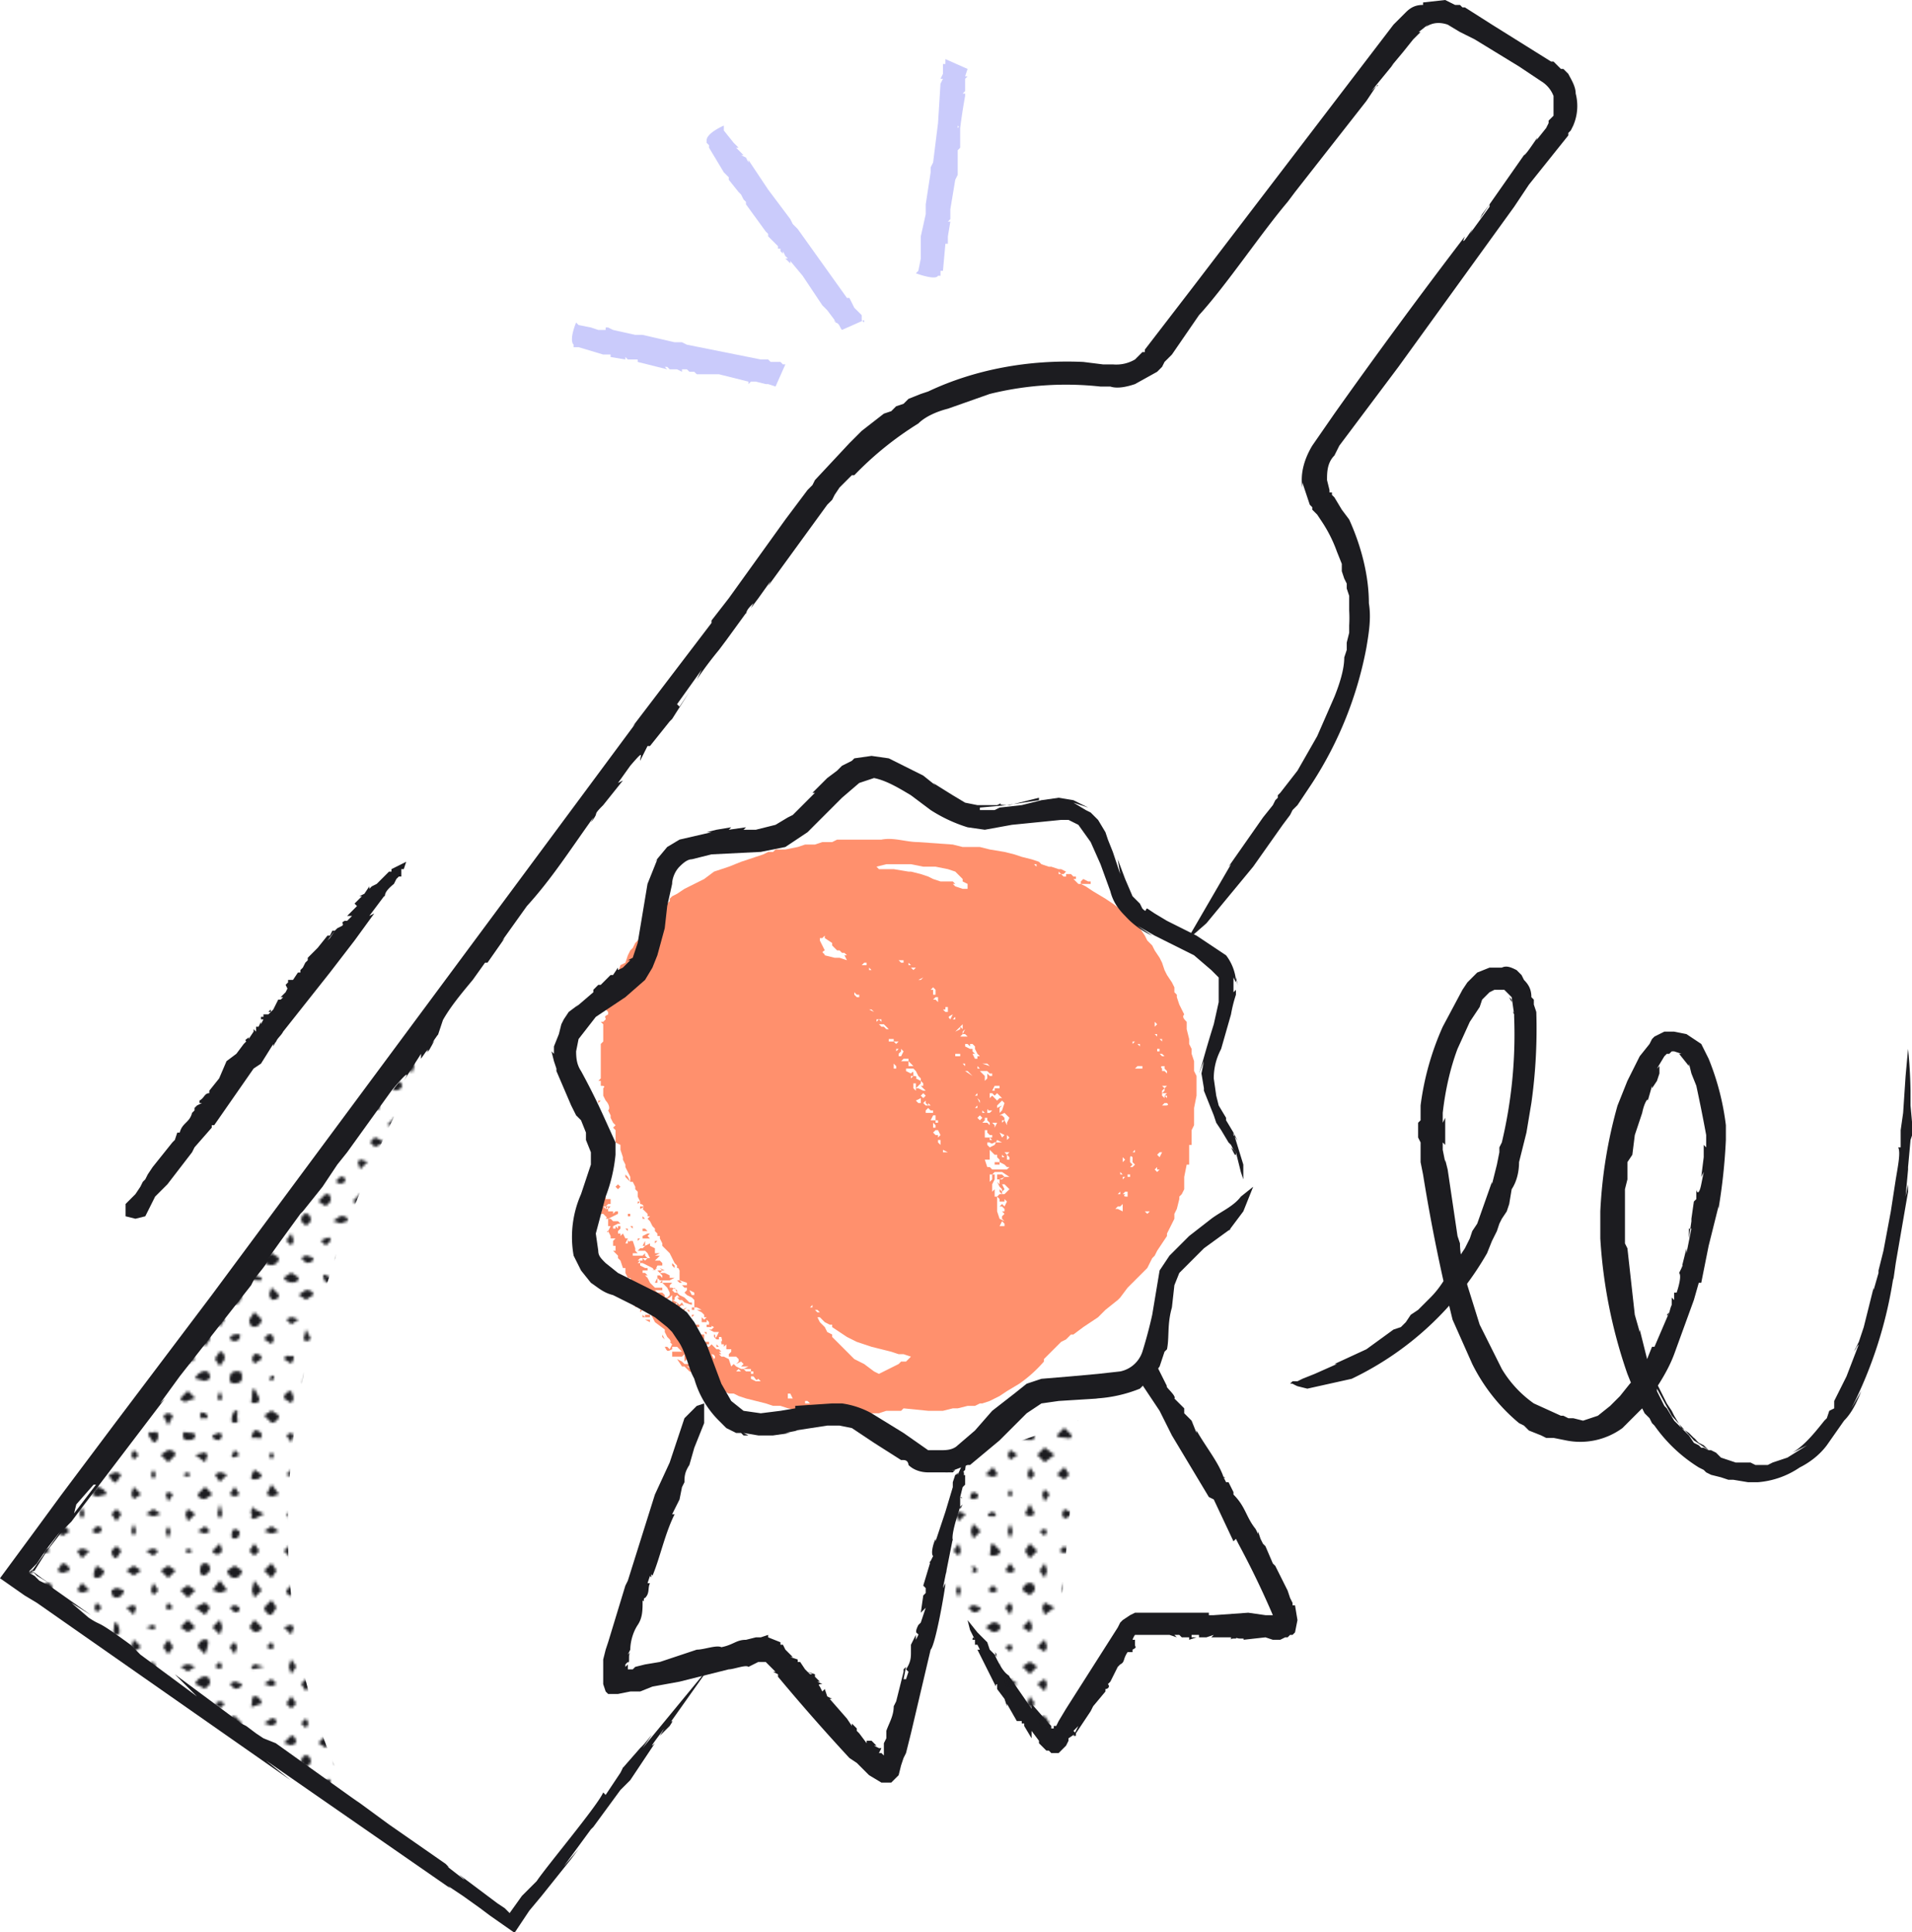
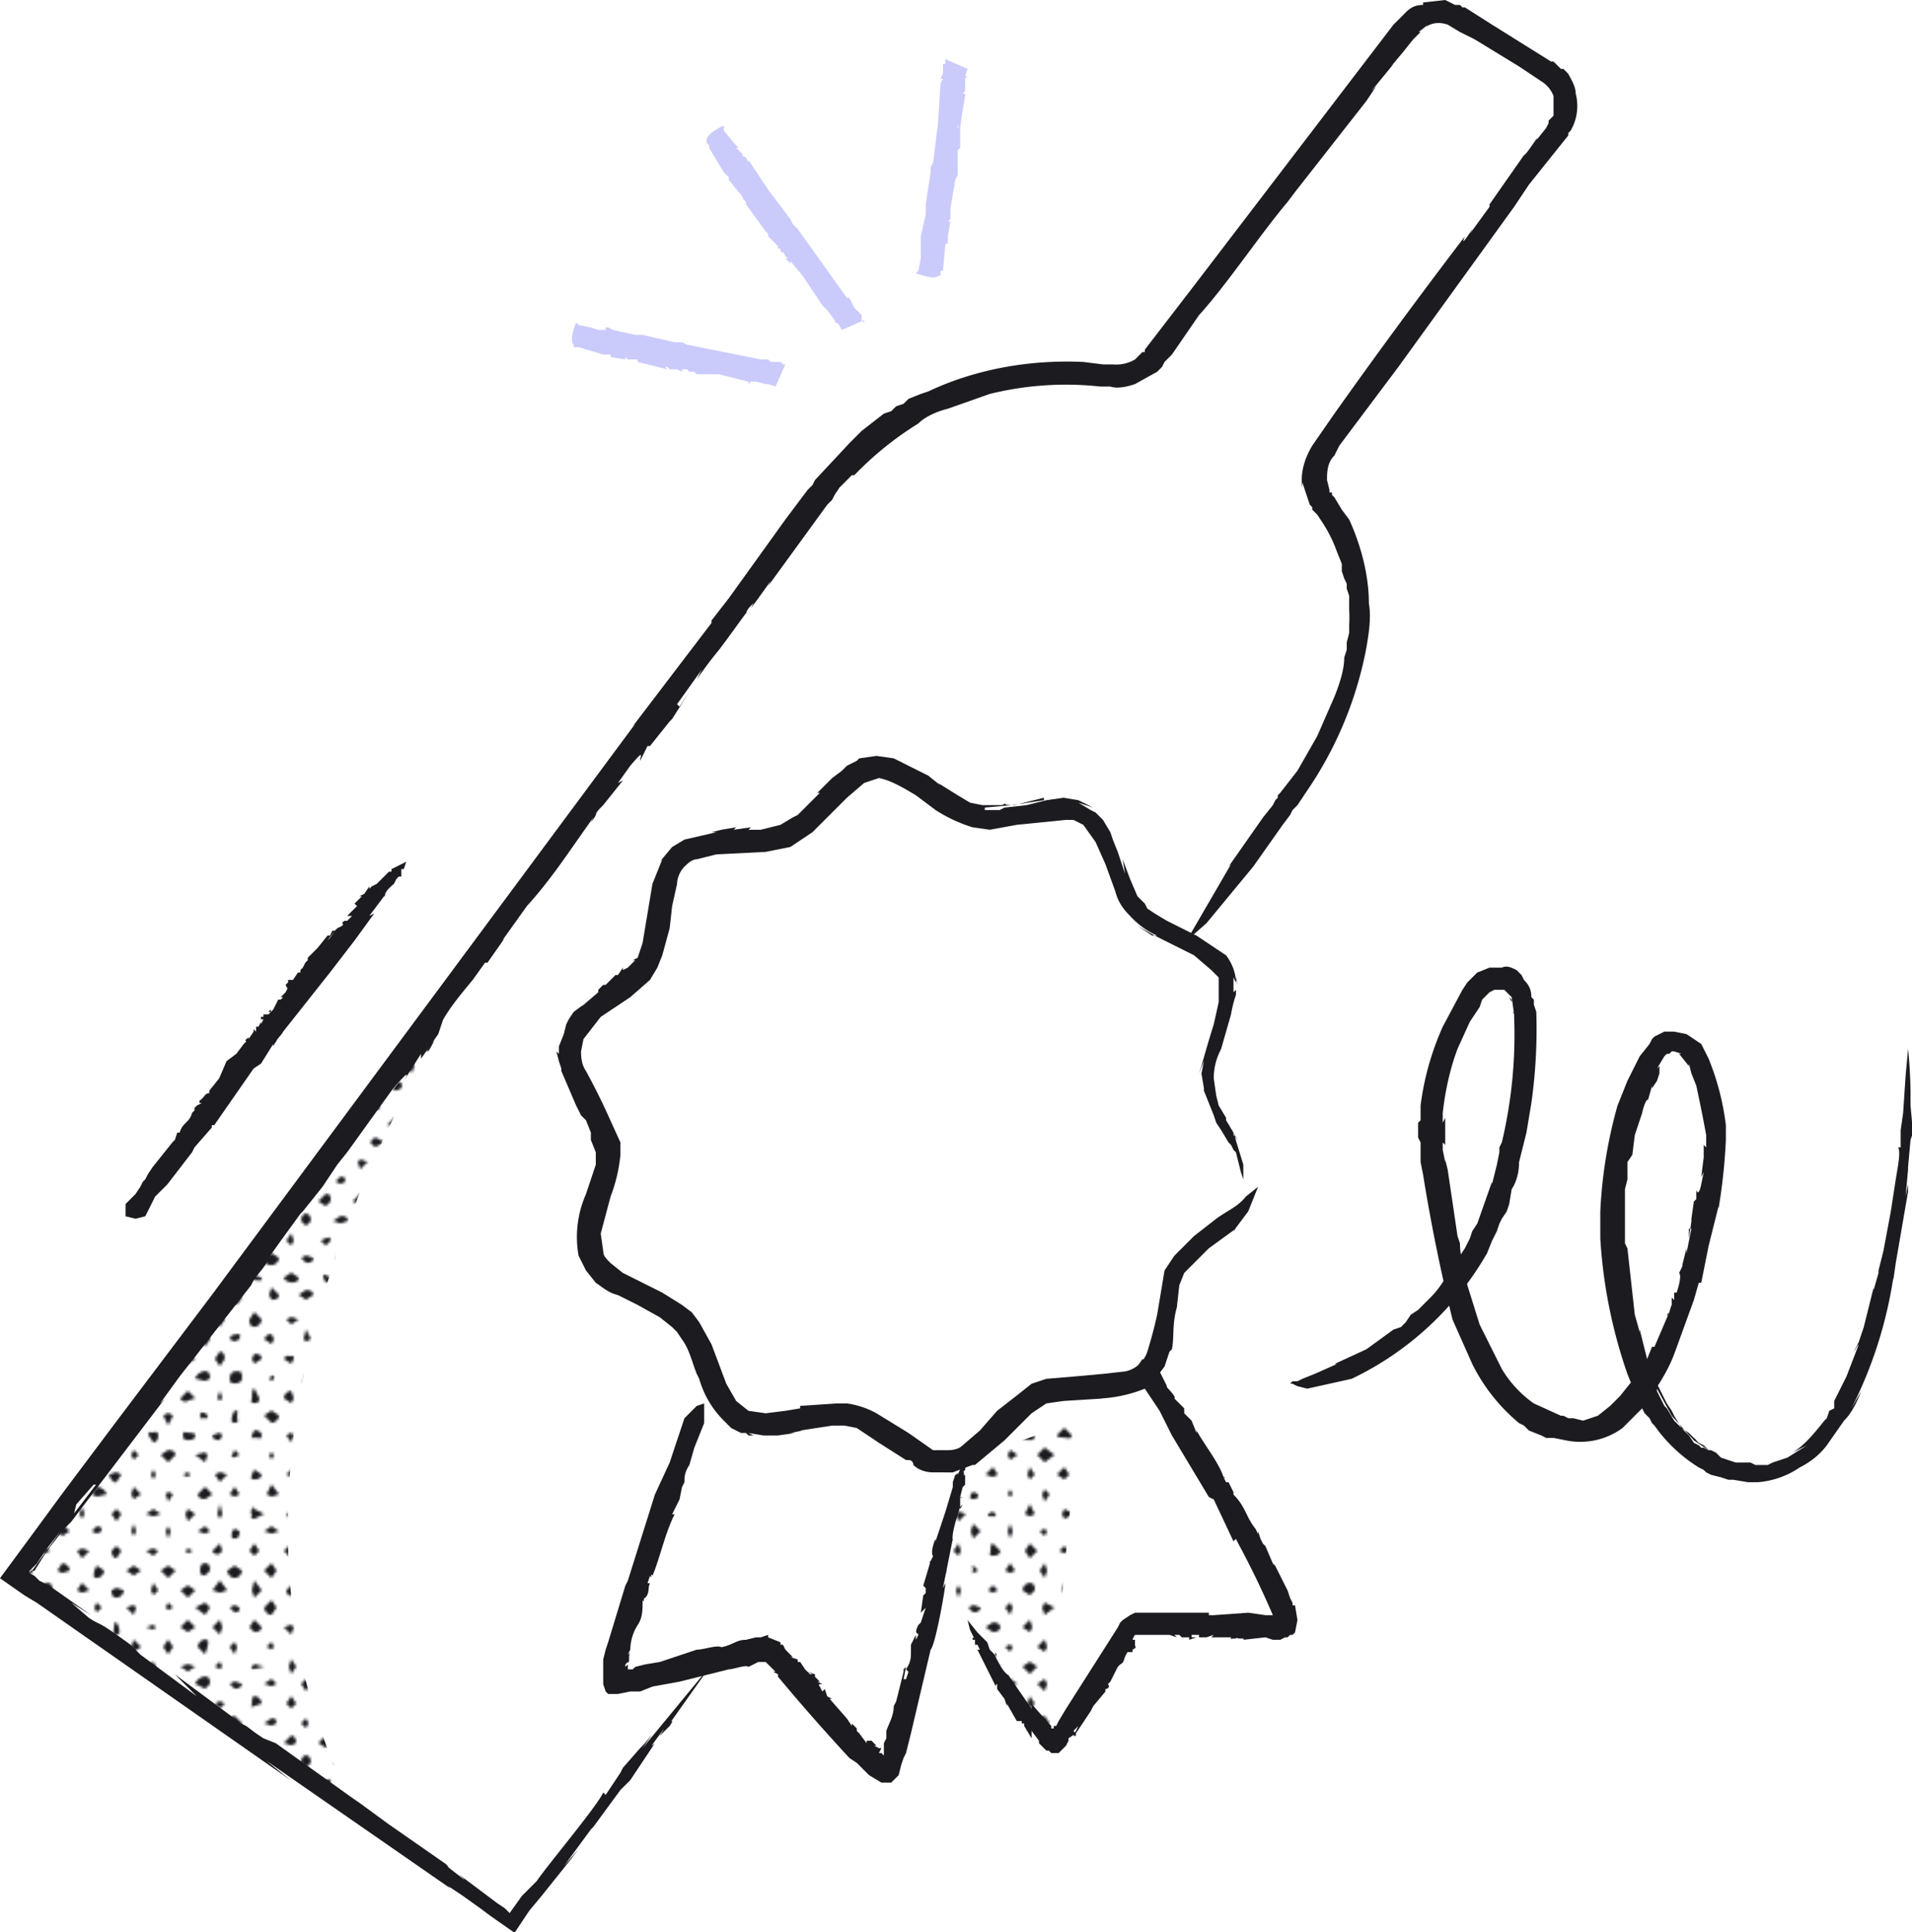
<svg xmlns="http://www.w3.org/2000/svg" xmlns:xlink="http://www.w3.org/1999/xlink" version="1.1" id="Layer_1" x="0" y="0" viewBox="0 0 776.6 784.7" xml:space="preserve">
  <style>
    .st0{fill:none}.st1{fill-rule:evenodd;clip-rule:evenodd}.st1,.st3{fill:#1c1c20}.st6{fill:#cacbfb}
  </style>
  <pattern x="-163.7" y="927.8" width="242.7" height="219.1" patternUnits="userSpaceOnUse" id="SVGID_1_" viewBox="0 -219.1 242.7 219.1" overflow="visible">
    <path class="st0" d="M0-219h243V0H0z" />
    <path class="st0" d="M0-219h243V0H0z" />
    <path class="st0" d="M0-219h243V0H0z" />
    <path class="st1" d="M62-215l-2 2-2-2 2-2 2 2zM76-215c0 1 0 2-2 2l-2-2 2-3 2 3zM92-215l-3 2-3-2 3-1 3 1zM105-215c0 1 0 3-2 3s-2-2-2-3l2-3 2 3zM120-215l-2 2-2-2 2-2 2 2zM134-215l-2 1-2-1 2-2 2 2zM150-215l-3 2-3-2c0-1 1-3 3-3s3 2 3 3zM163-215l-2 2-1-2 1-3 2 3zM177-215c0 1 0 3-2 3s-2-2-2-3 1-3 3-3 1 2 1 3zM192-215l-2 3-2-3 2-3 2 3zM206-215c0 1 0 3-2 3s-1-2-1-3l1-2 2 2zM220-215l-1 1-3-1 3-3 1 3zM235-215l-2 1-1-1 1-3 2 3zM54-207l-2 2-2-2c0-2 1-2 2-2l2 2zM68-207l-2 1c-2 0-1 0-1-1s0-3 1-3c2 1 2 1 2 3zM82-207l-1 1-3-1 3-2 1 2zM97-207c0 1 0 2-2 2s-1-1-1-2 0-3 1-3l2 3zM113-207l-3 2-2-2 2-3 3 3zM126-207l-2 1-1-1 1-3 2 3zM140-207l-1 3-2-3 2-1c2 0 1 0 1 1zM155-207l-2 2-2-2 2-4 2 4zM171-207l-3 1-3-1 2-2 4 2zM183-207l-1 3-2-3 2-2 1 2zM200-207l-4 2-2-2c0-2 1-1 2-1s4 0 4 1zM213-207l-2 1-3-1 3-3 2 3zM228-207l-3 3-1-3 1-2 3 2zM242-207l-2 3-2-3c0-1 0-2 2-2l2 1v1zM62-199l-2 1-2-1 2-2c1 0 2 0 2 2zM77-199c0 1-1 2-3 2l-2-2c0-2 1-3 2-3 2 0 3 1 3 3zM91-199l-2 1c-1 1-2 0-2-1 0-2 1-3 2-3l2 3zM105-199l-1 1h-1l-1-1 1-3 2 3zM119-199l-1 2-2-2c0-2 1-3 2-3l1 3zM135-199l-3 1-1-1 1-2 3 2zM148-199l-1 3-3-3 3-3 1 3zM163-199l-2 2-1-2 1-2c1 0 2 0 2 2zM178-199l-2 2c-2 0-2-1-2-2s0-2 2-2 2 1 2 2zM191-199l-1 3-2-3 2-1 1 1zM207-199c0 1-1 2-3 2l-1-2 1-2 3 2zM222-199l-3 2-3-2 3-2 3 2zM236-199l-3 2c-1 1-2-1-2-2l2-3 3 3zM54-191l-2 3-2-3 2-2c1 0 2 0 2 2zM69-191c0 1-1 2-3 2l-2-2c0-2 1-3 2-3 2 0 3 1 3 3zM83-191l-2 2c-1 1-2-1-2-2 0-2 1-3 2-3l2 3zM96-191l-1 2-1-2 1-3 1 3zM112-191l-2 1-2-1c0-2 1-2 2-2l2 2zM126-191l-2 2-3-2 3-2 2 2zM141-191l-2 2c-2 0-2-1-2-2l1-2h1l2 2zM155-191l-2 3-1-3 1-2 2 2zM169-191l-1 1-3-1c0-1 1-4 3-4s1 3 1 4zM183-191l-1 1-2-1 2-3 1 3zM198-191l-2 1-2-1c0-2 1-2 2-2 2 0 2 1 2 2zM212-191l-1 2-2-2 2-2 1 2zM227-191c0 1 0 2-2 2s-2-1-2-2c0-2 1-3 2-3l2 3zM242-191l-2 1-4-1c0-1 2-3 4-3s2 2 2 3zM62-183l-2 3-2-3 2-3 2 3zM77-183l-3 2-2-2c0-2 1-1 2-1s3 0 3 1zM91-183l-2 1-1-1 1-3 2 3zM105-183l-2 2-2-2c0-2 1-3 2-3l2 3zM120-183l-2 1-2-1c0-1 0-3 2-3s2 2 2 3zM134-183l-2 3-2-3 2-2 2 2zM150-183l-3 1c-1 1-1 0-1-1s-1-2 1-2 3 1 3 2zM164-183l-3 2-2-2 2-1 3 1zM177-183c1 1 0 2-1 2-2 0-1-1-1-2v-3c2 0 2 2 2 3zM193-183l-3 1-2-1 2-2 3 2zM206-183l-2 1-2-1 2-3 2 3zM222-183l-3 2-3-2 3-2 3 2zM236-183l-3 1c-1 1-3 0-3-1l3-3 3 3zM54-176c0 2-1 1-2 1s-2 1-2-1l2-1 2 1zM68-176c0 2 0 3-2 3s-3-1-3-3l3-2 2 2zM82-176l-1 3c-1 0-2-1-2-3l2-2 1 2zM98-176c0 2-2 2-3 2l-2-2 2-2 3 2zM112-176c0 2-1 2-2 2s-2 0-2-2l2-1 2 1zM127-176c0 2-2 4-3 4l-3-4 3-1 3 1zM140-176l-1 2c-1 0-3 0-3-2l2-1h1l1 1c1 0 1 0 0 0zM154-176l-1 2c-1 0-2 0-2-2l2-2 1 2zM170-176c0 2-1 2-2 2s-3 0-3-2 1-3 3-3 2 2 2 3zM183-176l-1 2-1-2c0-2 0-1 1-1l1 1zM198-176c0 2-1 3-2 3l-1-3c0-2 0-1 1-1l2 1zM214-176c0 2-2 1-3 1s-3 1-3-1 2-1 3-1 3 0 3 1zM227-176l-2 4-2-4 2-1 2 1zM241-176c0 2 0 1-1 1s-2 1-2-1 1-1 2-1l1 1zM62-168c0 2-1 2-2 2s-3-1-3-2l3-1 2 1zM77-168c0 2-1 3-3 3-1 0-2-1-2-3l2-2c2 0 3 1 3 2zM91-168c0 2-1 2-2 2s-4 0-4-2l4-1 2 1zM106-168c0 2-2 1-3 1s-3 0-3-1l3-3 3 3zM120-168c0 2-1 2-2 2l-3-2 3-2 2 2zM135-168c0 2-2 1-3 1l-1-1 1-2c2 0 3 1 3 2zM149-168c0 2-1 3-2 3l-2-3 2-3 2 3zM163-168l-2 4-2-4 2-2 2 2zM178-168c0 2-1 3-3 3s-1-1-1-3 0-2 2-2l2 2zM191-168l-1 3c-1 0-2-1-2-3s1-1 2-1l1 1zM207-168c0 2-2 4-3 4l-3-4c0-2 2-2 3-2l3 2zM221-168c0 2-1 3-2 3l-2-3c0-2 1-1 2-1 1-1 2 0 2 1zM236-168c0 2-2 2-3 2s-2 0-2-2 1-1 2-1 3 0 3 1zM54-160l-2 3-2-3 2-2 2 2zM68-160l-2 1-3-1 3-2 2 2zM84-160l-3 2-1-2 1-2 3 2zM99-160l-4 3-3-3 3-3 4 3zM112-160l-2 1c-1 1-2 0-2-1l2-3 2 3zM126-160l-2 3-2-3 2-2 2 2zM141-160l-2 3c-2 0-3-2-3-3l3-1 2 1zM155-160l-2 3-2-3 2-3 2 3zM169-160l-1 3-4-3c0-1 2-3 4-3s1 2 1 3zM184-160l-2 3-2-3 2-3 2 3zM199-160c0 1-1 3-3 3s-1-2-1-3l1-2c2 0 3 1 3 2zM213-160l-2 2-1-2 1-2 2 2zM228-160l-3 3-3-3 3-2c2 0 3 1 3 2zM241-160l-1 3-4-3 4-1 1 1zM62-152l-2 2-1-2 1-2 2 2zM76-152l-2 1-3-1 3-3 2 3zM91-152l-2 2-1-2 1-3 2 3zM105-152l-2 2-3-2 3-3 2 3zM120-152l-2 1-1-1c0-1-1-3 1-3s2 2 2 3zM134-152l-2 3-1-3 1-2 2 2zM148-152l-1 3-4-3 4-2 1 2zM163-152l-2 2-2-2 2-1 2 1zM178-152l-2 2c-2 0-2-1-2-2s0-3 2-3 2 2 2 3zM193-152l-3 3-3-3 3-2 3 2zM206-152l-2 3c-1 1-3-2-3-3l3-1 2 1zM220-152l-1 2-1-2 1-2 1 2zM234-152l-1 1-2-1 2-1 1 1zM55-144l-3 2-2-2 2-3 3 3zM68-144c0 1 0 2-2 2s-1-1-1-2l1-1 2 1zM82-144l-1 1-1-1 1-2 1 2zM97-144l-2 3-1-3 1-2 2 2zM113-144l-3 1-2-1 2-3 3 3zM127-144l-3 3-2-3 2-2 3 2zM142-144l-3 2-3-2c0-1 1-2 3-2s3 1 3 2zM154-144l-1 3-1-3 1-2 1 2zM169-144l-1 2-1-2v-1l2 1zM185-144l-3 2-2-2 2-2 3 2zM200-144l-4 1-2-1 2-3c2 0 4 2 4 3zM214-144l-3 2-1-2 1-3 3 3zM227-144l-2 3-1-3 1-1 2 1zM243-144l-3 2c-2 0-3-1-3-2l3-3 3 3zM63-136l-3 3-1-3 1-1 3 1zM75-136c0 1 1 1-1 1s-2 0-2-1l2-1 1 1zM91-136l-2 1-2-1 2-4 2 4zM107-136l-4 2-1-2 1-2 4 2zM120-136l-2 2-4-2 4-2 2 2zM133-136l-1 2-3-2 3-3 1 3zM149-136l-2 3-1-3c0-1-1-2 1-2s2 1 2 2zM164-136l-3 2-3-2 3-2 3 2zM178-136l-2 3c-2 0-2-2-2-3s0-2 2-2 2 1 2 2zM191-136l-1 2-1-2 1-3 1 3zM206-136l-2 3-2-3 2-2 2 2zM222-136l-3 1-3-1 3-2 3 2zM236-136l-3 3-1-3 1-2 3 2zM55-129l-3 2-1-2 1-2 3 2zM69-129l-3 3-1-3 1-3 3 3zM82-129l-1 3-1-3 1-3 1 3zM96-129l-1 2-2-2 2-1 1 1zM111-129l-1 3c-2 0-3-1-3-3l3-2 1 2zM127-129l-3 2-2-2 2-2 3 2zM140-129c0 1 0 3-2 3s-2-2-2-3l3-3c2 0 1 2 1 3zM156-129l-3 3-3-3 3-2 3 2zM170-129l-2 2-3-2 2-2h1l2 2zM185-129l-3 2-2-2 2-3 3 3zM198-129l-2 1-2-1 2-2c2 0 2 1 2 2zM212-129l-1 2-1-2 1-3 1 3zM226-129l-1 3-1-3 1-2 1 2zM242-129l-2 1-3-1 3-2 2 2zM61-121l-1 2-2-2 2-3 1 3zM77-121c0 1-1 2-3 2s-1-1-1-2 0-3 1-3l3 3zM92-121l-3 3-2-3 2-3 3 3zM105-121l-2 1-2-1 2-2 2 2zM120-121l-2 1-2-1 2-3 2 3zM135-121l-3 2-2-2 2-1 3 1zM148-121l-1 2-4-2 4-2c2 0 1 1 1 2zM163-121l-2 1-1-1 1-3 2 3zM177-121l-2 1c-2 0-1 0-1-1s0-2 1-2l2 2zM193-121l-3 3-2-3 2-1 3 1zM206-121l-2 3c-1 0-2-1-2-3l2-2 2 2zM221-121l-2 2-3-2 3-1 2 1zM235-121l-2 1-1-1 1-1 2 1zM55-113l-3 3-3-3 3-1 3 1zM68-113l-2 1c-2 0 0 0 0-1s-1-2 0-2l2 2zM83-113l-2 1-2-1 2-3 2 3zM96-113l-1 3-2-3 2-3 1 3zM111-113l-1 1-3-1 3-2 1 2zM125-113l-1 1-1-1 1-2 1 2zM141-113l-2 2c-2 0-3-1-3-2l3-2 2 2zM154-113l-1 1-3-1 3-1 1 1zM170-113c0 1-1 2-3 2s-1-1-1-2l2-1 2 1zM185-113l-3 1-2-1 2-3c1 0 3 1 3 3zM199-113c0 1-1 3-3 3s-1-2-1-3l1-2 3 2zM214-113l-3 2-3-2 3-2 3 2zM228-113l-3 3-3-3 3-2 3 2zM242-113l-2 2c-2 0-2-1-2-2s0-3 2-3 2 2 2 3zM61-105l-1 3-1-3 1-2 1 2zM76-105l-2 1-2-1 2-2 2 2zM91-105l-2 2-3-2c0-1 1-3 3-3s2 2 2 3zM106-105l-3 1-1-1 1-3 3 3zM120-105l-2 1-2-1 2-1 2 1zM135-105l-3 2-1-2 1-1 3 1zM149-105l-2 2c-2 0-3-1-3-2l3-3 2 3zM162-105l-1 2-2-2 2-3 1 3zM178-105l-2 1-2-1c0-1 0-3 2-3s2 2 2 3zM193-105l-3 1-2-1 2-3 3 3zM207-105c0 1-1 3-3 3s-2-2-2-3l2-1 3 1zM221-105l-2 2-1-2 1-3 2 3zM236-105l-3 3-3-3 3-2 3 2zM54-98l-2 3-3-3 3-1 2 1zM69-98c0 1-1 2-3 2l-2-2 2-1 3 1zM82-98l-1 3-2-3 2-2 1 2zM99-98l-4 3-1-3 1-2 4 2zM111-98l-1 1-2-1c0-1 0-3 2-3s1 2 1 3zM126-98l-2 1-1-1 1-1 2 1zM140-98l-1 3c-2 0-3-1-3-3l2-2c2 0 2 1 2 2 1 0 1 0 0 0zM154-98l-1 3-3-3 3-3 1 3zM171-98c0 1-2 3-4 3s-3-2-3-3l3-1 4 1zM183-98l-1 2-1-2 1-2 1 2zM198-98l-2 2-1-2 1-2 2 2zM212-98l-1 3-3-3 3-1 1 1zM227-98l-2 1-1-1 1-2 2 2zM242-98l-2 3-4-3 4-2 2 2zM62-90l-2 3-1-3 1-2 2 2zM77-90c0 1-1 2-3 2l-3-2 3-2c2 0 3 1 3 2zM90-90l-1 2-3-2 3-3 1 3zM105-90l-2 3-1-3 1-2 2 2zM119-90l-1 2-3-2 3-2 1 2zM135-90l-3 2-2-2 2-1 3 1zM147-90v3c-2-1-2-2-2-3l1-1c2 0 1 0 1 1zM164-90c0 2-1 3-3 3l-2-3 2-1 3 1zM177-90c0 1 0 3-2 3s-1-2-1-3 0-3 1-3l2 3zM192-90l-2 1c-1 1-3 0-3-1l3-2 2 2zM205-90c0 1 1 3-1 3s-1-2-1-3 0-2 1-2l1 2zM220-90l-1 1-3-1 3-1 1 1zM236-90l-3 2-3-2 3-3 3 3zM53-82l-1 2-2-2 2-2 1 2zM68-82c0 1 0 2-2 2l-1-2 1-1 2 1zM82-82l-1 2-2-2 2-1 1 1zM96-82l-1 2-3-2 3-3 1 3zM112-82l-2 1-1-1 1-2 2 2zM126-82l-2 3-3-3 3-1 2 1zM139-82v2l-1-2c0-1-1-2 1-2s0 1 0 2zM156-82l-3 2-3-2 3-3 3 3zM169-82c0 1 0 2-2 2s-1-1-1-2l2-2c2 0 1 1 1 2zM184-82l-2 1-3-1 3-2 2 2zM199-82c0 1-1 3-3 3s-3-2-3-3l3-3 3 3zM214-82l-3 2-1-2 1-3 3 3zM227-82l-2 3-2-3 2-3 2 3zM241-82l-1 3-3-3c0-1 1-3 3-3s1 2 1 3zM61-74l-1 1-1-1 1-2 1 2zM77-74l-3 1-3-1 3-3 3 3zM92-74l-3 3-3-3 3-2 3 2zM106-74l-3 2-2-2 2-2 3 2zM119-74l-1 2c-2 0-3-1-3-2l3-1 1 1zM134-74l-2 3-3-3 3-1 2 1zM149-74l-3 1-2-1 2-2c2 0 3 1 3 2zM164-74l-3 3-2-3 2-3 3 3zM177-74l-1 2-2-2c0-1 0-2 2-2l1 2zM191-74l-1 1-2-1 2-3 1 3zM208-74l-4 2-1-2 1-2 4 2zM220-74l-1 2-3-2 3-2 1 2zM236-74l-3 2-3-2 3-1 3 1zM54-67l-2 2-1-2 1-1 2 1zM70-67l-4 2-2-2 2-2 4 2zM84-67l-3 1-2-1 2-2 3 2zM96-67l-1 3-3-3 3-2 1 2zM111-67l-1 2-2-2 2-3 1 3zM126-67l-2 2-2-2 2-1 2 1zM141-67l-2 3-4-3 4-1 2 1zM154-67l-1 3-2-3 2-3 1 3zM168-67c0 1 1 2-1 2s-2-1-2-2l2-3 1 3zM185-67l-3 2-3-2 3-2 3 2zM198-67l-2 1-2-1 2-3 2 3zM213-67l-2 1-3-1 3-1 2 1zM227-67l-2 3-1-3 1-3 2 3zM242-67l-2 2-4-2c0-1 2-3 4-3s2 2 2 3zM63-59l-3 3-1-3 1-1 3 1zM76-59l-2 1-3-1 3-3 2 3zM91-59l-2 2-1-2 1-3 2 3zM105-59l-2 3-2-3 2-3 2 3zM121-59l-3 1-2-1 2-1 3 1zM134-59l-2 1-3-1 3-1 2 1zM150-59c0 1-2 3-4 3s-2-2-2-3l2-3c2 0 4 2 4 3zM164-59l-3 3-1-3 1-1 3 1zM177-59l-2 1-3-1 3-2 2 2zM192-59l-2 2-3-2 3-1 2 1zM208-59l-4 2-2-2 2-2 4 2zM222-59l-3 2-1-2 1-2 3 2zM235-59l-2 2-3-2 3-1 2 1zM54-51l-2 1-2-1 2-2c1 0 2 0 2 2zM69-51c0 1-1 3-3 3s-3-2-3-3l3-2c1 0 3 0 3 2zM83-51l-2 3-1-3 1-3c1 0 2 1 2 3zM97-51l-2 2-2-2c0-2 1-3 2-3l2 3zM112-51l-2 2-3-2c0-2 1-3 3-3l2 3zM126-51l-2 2-2-2 2-2 2 2zM141-51l-2 2c-2 0-3-1-3-2 0-2 1-3 3-3 1 0 2 1 2 3zM155-51l-2 2-3-2 3-3 2 3zM170-51l-3 1-2-1c0-2 1-3 2-3 2 0 3 2 3 3zM184-51l-2 2-2-2 2-2 2 2zM199-51l-3 2-3-2 3-3 3 3zM213-51l-2 2-2-2 2-1 2 1zM228-51l-3 2-3-2 3-3c2 0 3 1 3 3zM241-51l-1 2-2-2c0-1 0-3 2-3s1 2 1 3zM62-43l-2 2-3-2 3-3c1 0 2 1 2 3zM76-43l-2 1c-2 0-1 0-1-1l1-2c1 0 2 0 2 2zM92-43l-3 3-1-3 1-1c1 0 3-1 3 1zM106-43l-3 3-2-3 2-2 3 2zM119-43l-1 2c-2 0-3-1-3-2l3-3 1 3zM134-43l-2 3-2-3 2-3 2 3zM149-43c0 1-1 2-3 2l-1-2 1-2c2 0 3 1 3 2zM163-43l-2 1-2-1 2-2 2 2zM178-43c0 1-1 2-3 2l-2-2 2-3 3 3zM193-43l-3 1-2-1c0-2 1-2 2-2l3 2zM207-43c0 1-1 3-3 3s-3-2-3-3l3-3 3 3zM221-43l-2 2-3-2 3-1 2 1zM235-43l-2 1-1-1 1-3 2 3zM55-35l-3 1-3-1 3-2c1 0 3 0 3 2zM68-35c0 1 0 3-2 3s-3-2-3-3l3-3c1 0 2 1 2 3zM82-35l-1 2-2-2 2-1c1 0 1-1 1 1zM97-35c0 1 0 2-2 2l-1-2 1-4 2 4zM112-35l-2 1-4-1 4-3c1 0 2 1 2 3zM127-35l-3 1-2-1 2-2 3 2zM141-35l-2 3-4-3 4-2c2 0 2 1 2 2zM155-35l-2 2-1-2 1-2 2 2zM169-35l-2 2-1-2 1-3 2 3zM184-35l-2 1-1-1 1-3c1 0 2 1 2 3zM199-35c0 1-1 2-3 2l-1-2 1-2 3 2zM214-35l-3 3-3-3 3-4 3 4zM227-35l-2 1-3-1 3-2 2 1v1zM243-35l-3 1c-1 1-2 0-2-1s0-3 2-3l3 3zM62-27l-2 1-3-1 3-2c1 0 2 0 2 2zM77-27l-3 1c-1 1-1 0-1-1l1-1c1 0 3-1 3 1zM92-27l-3 2-3-2 3-3c1 0 3 1 3 3zM106-27c0 1-1 2-3 2l-3-2 3-2 3 2zM121-27l-3 1-2-1 2-3 3 3zM135-27l-3 2-2-2 2-4 3 4zM148-27l-2 1-2-1 2-3c2 0 2 2 2 3zM162-27l-1 2-3-2c0-2 2-3 3-3l1 3zM178-27l-3 1-3-1 3-1 3 1zM193-27l-3 1-3-1 3-3 3 3zM207-27l-3 1-1-1 1-3 3 3zM221-27l-2 3-3-3c0-2 1-3 3-3l2 3zM235-27l-2 3-3-3 3-3 2 3zM53-20l-1 2c-1 0-2 0-2-2l2-1 1 1zM67-20c0 2 0 1-1 1s-3 1-3-1 2-2 3-2l1 2zM83-20c0 2-1 1-2 1l-2-1 2-1 2 1zM98-20c0 2-2 2-3 2l-2-2 2-2c2 0 3 1 3 2zM111-20l-1 3-3-3c0-1 1-2 3-2l1 2zM126-20c0 2-1 2-2 2l-2-2 2-3 2 3zM141-20l-2 2-3-2 3-1 2 1zM154-20l-1 2c-1 0-3 0-3-2s2-1 3-1l1 1zM171-20c0 2-2 3-4 3s-1-2-1-3 0-2 1-2l4 2zM183-20l-1 3-2-3 2-2 1 2zM198-20c0 2-1 2-2 2s-2-1-2-2l2-1 2 1zM213-20c0 2-1 1-2 1l-2-1 1-1h1c1-1 1 0 1 1h1zM227-20c0 2-1 1-2 1s-3 1-3-1 2-1 3-1 2 0 2 1zM241-20l-1 2c-1 0-3 0-3-2s1-1 3-1 1 0 1 1zM63-12l-3 3c-1 0-2-1-2-3s1-1 2-1 3 0 3 1zM75-12c0 2 1 2-1 2s-1 0-1-2 0-2 1-2l1 2zM90-12l-1 3c-2 0-3-1-3-3l3-1 1 1zM105-12c0 2-1 3-2 3l-2-3 2-2 2 2zM119-12l-1 3-2-3c0-1 0-2 2-2s1 1 1 2zM133-12l-1 4-2-4c0-2 1-2 2-2l1 2zM148-12c0 2 0 1-1 1s-2 1-2-1c0-1 0-2 2-2l1 2zM162-12l-1 2c-1 0-2 0-2-2s1-3 2-3l1 3zM178-12c0 2-1 2-3 2s-1 0-1-2 0-1 2-1 2 0 2 1zM192-12c0 2-1 3-2 3l-2-3 2-2 2 2zM207-12c0 2-2 3-3 3l-3-3 3-1 3 1zM222-12c0 2-2 3-3 3l-2-3c0-2 0-2 2-2s3 1 3 2zM236-12c0 2-2 2-3 2l-3-2c0-2 2-3 3-3l3 3zM53-5l-1 3-3-3 3-1 1 1zM69-5c0 1-1 3-3 3s-1-2-1-3 0-3 1-3l3 3zM82-5l-1 3-2-3 2-2 1 2zM98-5l-3 2c-1 0-2 0-2-2s1-1 2-1l3 1zM111-5l-1 4-3-4 3-3 1 3zM127-5l-3 3-2-3 2-2 3 2zM140-5l-1 4-2-4c0-2 0-1 1-1l2 1zM154-5l-1 3-1-3 1-2 1 2zM169-5c1 2 0 3-2 3v-3-1c1-1 2 0 2 1zM185-5l-3 3c-1 0-2-1-2-3l2-2 3 2zM199-5c0 2-2 1-3 1l-1-1 1-2c2 0 3 1 3 2zM212-5l-1 2-1-2c0-2 0-1 1-1l1 1zM228-5c0 2-2 2-3 2s-2 0-2-2l2-2c2 0 2 1 3 2zM242-5c0 2-1 2-2 2l-2-2c0-2 0-2 2-2s2 1 2 2zM5-215l-2 3-2-3 2-2 2 2zM20-215c0 1-1 3-3 3s-2-2-2-3l2-3 3 3zM35-215l-3 2-2-2 2-1 3 1zM47-215l-1 2-2-2 2-3 1 3zM11-207l-2 1-2-1c0-1 1-2 3-2s1 0 1 2zM25-207l-1 2-3-2c1-2 2-2 3-2l1 2zM40-207l-2 1-1-1 1-4 2 4zM5-199l-2 3-2-3 2-3c1 0 2 1 2 3zM20-199l-3 2-1-2 1-2c1 0 3 0 3 2zM33-199l-1 2-3-2c1-2 2-1 3-1s1-1 1 1zM49-199l-2 1h-1l-2-1c0-2 1-3 2-3 2 0 3 1 3 3zM12-191c0 1-1 2-3 2s-2-1-2-2c0-2 1-3 3-3s2 1 2 3zM25-191l-1 1-1-1 1-1c1 0 1-1 1 1zM40-191c0 1 0 2-2 2s-1-1-1-2l1-2c1 0 2 0 2 2zM4-183l-1 1-1-1 1-3 1 3zM19-183c0 1 0 2-2 2s-1-1-1-2 0-4 1-4l2 4zM33-183l-1 2-3-2c0-2 2-3 3-3l1 3zM48-183l-2 3-1-3 1-3c1 0 2 1 2 3zM10-176c0 2 1 3-1 3s-1-2-1-3l1-2c2 0 1 1 1 2zM27-176c0 2-2 3-3 3l-3-3 3-2 3 2zM41-176c0 2-1 2-3 2s-2 0-2-2l2-1 3 1zM4-168l-1 2c-1 0-3 0-3-2l3-1 1 1zM20-168c0 2-1 1-3 1s-1 1-1-1l1-2c2 0 3 1 3 2zM33-168l-1 3-2-3 2-1 1 1zM50-168c0 2-2 3-4 3s-2-2-2-3l2-3 4 3zM11-160l-2 1c-2 0-1 0-1-1l1-2 2 2zM25-160l-1 2-1-2 1-1 1 1zM41-160l-3 1-1-1 1-1 3 1zM6-152l-3 3-2-3 2-1 3 1zM20-152c0 1-1 2-3 2s-1-1-1-2l1-2 3 2zM33-152l-1 1-2-1 2-2 1 2zM48-152l-2 3-1-3 1-2 2 2zM11-144l-2 1-2-1 2-3 2 3zM27-144l-3 1-2-1 2-4 3 4zM40-144c0 1 0 2-2 2s-1-1-1-2l1-2 2 2zM4-136l-1 2-1-2 1-4 1 4zM21-136l-4 2c-2 0-1-1-1-2-1-1 0-2 1-3v1l4 2zM34-136l-2 3-2-3 2-1 2 1zM48-136l-2 2-2-2 2-1 2 1zM11-129c0 1 0 3-2 3s-1-2-1-3l1-1 2 1zM27-129l-3 1-3-1 3-2 3 2zM41-129l-3 1-2-1 2-3 3 3zM4-121l-1 1c-1 1-3 0-3-1l3-3 1 3zM19-121l-2 2-2-2 2-3 2 3zM33-121l-1 3-3-3 3-3 1 3zM49-121c0 1-1 3-3 3l-2-3 2-3 3 3zM12-113c0 1-1 3-3 3s-3-2-3-3l3-2 3 2zM26-113l-2 3-3-3 3-3 2 3zM40-113l-2 1-2-1 2-3 2 3zM6-105l-3 1-3-1 3-4 3 4zM20-105l-3 3-1-3 1-4 3 4zM34-105l-2 2c-1 1-2-1-2-2l2-2 2 2zM49-105l-3 3-2-3 2-3 3 3zM11-98c0 1 0 2-2 2l-2-2 2-1 2 1zM26-98l-2 3c-2 0-3-2-3-3l3-3 2 3zM41-98l-3 2-3-2 3-1 3 1zM4-90l-1 3-3-3 3-3 1 3zM20-90c0 1-1 2-3 2l-2-2 2-3 3 3zM33-90l-1 3-3-3 3-1 1 1zM49-90l-3 2-2-2 2-1 3 1zM10-82l-1 3-2-3 2-2 1 2zM25-82l-1 1-2-1 2-2 1 2zM40-82l-2 1-2-1 2-2 2 2zM4-74l-1 1-2-1 2-2 1 2zM21-74l-4 1c-2 0-1 0-1-1l1-1 4 1zM34-74l-2 3-1-3 1-3 2 3zM49-74l-3 1-3-1 3-2 3 2zM12-67c0 1-1 2-3 2l-2-2 2-1 3 1zM26-67l-2 1-3-1 3-2 2 2zM40-67l-2 3-2-3 2-2 2 2zM5-59l-2 2-2-2 2-1 2 1zM20-59l-3 1c-2 1-1 0-1-1s0-3 1-3c2 0 3 2 3 3zM34-59l-2 2-2-2 2-3 2 3zM47-59l-1 1c-1 1-2 0-2-1l2-2 1 2zM12-51c0 1-1 2-3 2l-2-2c0-2 1-3 2-3l3 3zM26-51l-2 1-3-1 3-2c1 0 2 0 2 2zM39-51l-1 2-2-2 2-2 1 2zM5-43l-2 2-2-2 2-3c1 0 2 1 2 3zM20-43c0 1-1 2-3 2l-1-2 1-1c1 0 3-1 3 1zM34-43l-2 1-3-1 3-3c1 0 2 1 2 3zM48-43l-2 2-3-2 3-3c2 0 2 1 2 3zM10-35c0 1 1 2-1 2s-3-1-3-2l3-2 1 2zM25-35l-1 3-1-3 1-3 1 3zM40-35l-2 2-2-2c0-2 1-3 2-3s2 1 2 3zM4-27l-1 2-1-2 1-4 1 4zM20-27c0 1-1 3-3 3s-2-2-2-3l2-3c1 0 3 1 3 3zM33-27l-1 2-2-2 2-3 1 3zM48-27l-2 2-2-2 2-1c1 0 2-1 2 1zM12-20c0 2-2 1-3 1s-3 0-3-1l3-2c2 0 3 1 3 2zM27-20c0 2-2 3-3 3-2 0-3-1-3-3l3-2 3 2zM41-20c0 2-2 2-3 2l-2-2 2-1 3 1zM5-12l-2 2-1-2 1-2 2 2zM20-12c0 2-1 1-3 1s-3 0-3-1l3-1 3 1zM35-12c0 2-2 2-3 2s-3-1-3-2l3-2 3 2zM48-12c0 2-1 2-2 2l-1-2c0-2 0-1 1-1l2 1zM12-5c0 1-1 4-3 4S8-3 8-5l1-3 3 3zM27-5c0 2-2 2-3 2l-1-2 1-3 3 3zM41-5l-3 2-3-2 3-2c2 0 3 1 3 2z" />
  </pattern>
  <pattern x="-163.7" y="927.8" width="242.7" height="219.1" patternUnits="userSpaceOnUse" id="SVGID_2_" viewBox="0 -219.1 242.7 219.1" overflow="visible">
    <path class="st0" d="M0-219h243V0H0z" />
    <path class="st0" d="M0-219h243V0H0z" />
    <path class="st0" d="M0-219h243V0H0z" />
    <path class="st1" d="M62-215l-2 2-2-2 2-2 2 2zM76-215c0 1 0 2-2 2l-2-2 2-3 2 3zM92-215l-3 2-3-2 3-1 3 1zM105-215c0 1 0 3-2 3s-2-2-2-3l2-3 2 3zM120-215l-2 2-2-2 2-2 2 2zM134-215l-2 1-2-1 2-2 2 2zM150-215l-3 2-3-2c0-1 1-3 3-3s3 2 3 3zM163-215l-2 2-1-2 1-3 2 3zM177-215c0 1 0 3-2 3s-2-2-2-3 1-3 3-3 1 2 1 3zM192-215l-2 3-2-3 2-3 2 3zM206-215c0 1 0 3-2 3s-1-2-1-3l1-2 2 2zM220-215l-1 1-3-1 3-3 1 3zM235-215l-2 1-1-1 1-3 2 3zM54-207l-2 2-2-2c0-2 1-2 2-2l2 2zM68-207l-2 1c-2 0-1 0-1-1s0-3 1-3c2 1 2 1 2 3zM82-207l-1 1-3-1 3-2 1 2zM97-207c0 1 0 2-2 2s-1-1-1-2 0-3 1-3l2 3zM113-207l-3 2-2-2 2-3 3 3zM126-207l-2 1-1-1 1-3 2 3zM140-207l-1 3-2-3 2-1c2 0 1 0 1 1zM155-207l-2 2-2-2 2-4 2 4zM171-207l-3 1-3-1 2-2 4 2zM183-207l-1 3-2-3 2-2 1 2zM200-207l-4 2-2-2c0-2 1-1 2-1s4 0 4 1zM213-207l-2 1-3-1 3-3 2 3zM228-207l-3 3-1-3 1-2 3 2zM242-207l-2 3-2-3c0-1 0-2 2-2l2 1v1zM62-199l-2 1-2-1 2-2c1 0 2 0 2 2zM77-199c0 1-1 2-3 2l-2-2c0-2 1-3 2-3 2 0 3 1 3 3zM91-199l-2 1c-1 1-2 0-2-1 0-2 1-3 2-3l2 3zM105-199l-1 1h-1l-1-1 1-3 2 3zM119-199l-1 2-2-2c0-2 1-3 2-3l1 3zM135-199l-3 1-1-1 1-2 3 2zM148-199l-1 3-3-3 3-3 1 3zM163-199l-2 2-1-2 1-2c1 0 2 0 2 2zM178-199l-2 2c-2 0-2-1-2-2s0-2 2-2 2 1 2 2zM191-199l-1 3-2-3 2-1 1 1zM207-199c0 1-1 2-3 2l-1-2 1-2 3 2zM222-199l-3 2-3-2 3-2 3 2zM236-199l-3 2c-1 1-2-1-2-2l2-3 3 3zM54-191l-2 3-2-3 2-2c1 0 2 0 2 2zM69-191c0 1-1 2-3 2l-2-2c0-2 1-3 2-3 2 0 3 1 3 3zM83-191l-2 2c-1 1-2-1-2-2 0-2 1-3 2-3l2 3zM96-191l-1 2-1-2 1-3 1 3zM112-191l-2 1-2-1c0-2 1-2 2-2l2 2zM126-191l-2 2-3-2 3-2 2 2zM141-191l-2 2c-2 0-2-1-2-2l1-2h1l2 2zM155-191l-2 3-1-3 1-2 2 2zM169-191l-1 1-3-1c0-1 1-4 3-4s1 3 1 4zM183-191l-1 1-2-1 2-3 1 3zM198-191l-2 1-2-1c0-2 1-2 2-2 2 0 2 1 2 2zM212-191l-1 2-2-2 2-2 1 2zM227-191c0 1 0 2-2 2s-2-1-2-2c0-2 1-3 2-3l2 3zM242-191l-2 1-4-1c0-1 2-3 4-3s2 2 2 3zM62-183l-2 3-2-3 2-3 2 3zM77-183l-3 2-2-2c0-2 1-1 2-1s3 0 3 1zM91-183l-2 1-1-1 1-3 2 3zM105-183l-2 2-2-2c0-2 1-3 2-3l2 3zM120-183l-2 1-2-1c0-1 0-3 2-3s2 2 2 3zM134-183l-2 3-2-3 2-2 2 2zM150-183l-3 1c-1 1-1 0-1-1s-1-2 1-2 3 1 3 2zM164-183l-3 2-2-2 2-1 3 1zM177-183c1 1 0 2-1 2-2 0-1-1-1-2v-3c2 0 2 2 2 3zM193-183l-3 1-2-1 2-2 3 2zM206-183l-2 1-2-1 2-3 2 3zM222-183l-3 2-3-2 3-2 3 2zM236-183l-3 1c-1 1-3 0-3-1l3-3 3 3zM54-176c0 2-1 1-2 1s-2 1-2-1l2-1 2 1zM68-176c0 2 0 3-2 3s-3-1-3-3l3-2 2 2zM82-176l-1 3c-1 0-2-1-2-3l2-2 1 2zM98-176c0 2-2 2-3 2l-2-2 2-2 3 2zM112-176c0 2-1 2-2 2s-2 0-2-2l2-1 2 1zM127-176c0 2-2 4-3 4l-3-4 3-1 3 1zM140-176l-1 2c-1 0-3 0-3-2l2-1h1l1 1c1 0 1 0 0 0zM154-176l-1 2c-1 0-2 0-2-2l2-2 1 2zM170-176c0 2-1 2-2 2s-3 0-3-2 1-3 3-3 2 2 2 3zM183-176l-1 2-1-2c0-2 0-1 1-1l1 1zM198-176c0 2-1 3-2 3l-1-3c0-2 0-1 1-1l2 1zM214-176c0 2-2 1-3 1s-3 1-3-1 2-1 3-1 3 0 3 1zM227-176l-2 4-2-4 2-1 2 1zM241-176c0 2 0 1-1 1s-2 1-2-1 1-1 2-1l1 1zM62-168c0 2-1 2-2 2s-3-1-3-2l3-1 2 1zM77-168c0 2-1 3-3 3-1 0-2-1-2-3l2-2c2 0 3 1 3 2zM91-168c0 2-1 2-2 2s-4 0-4-2l4-1 2 1zM106-168c0 2-2 1-3 1s-3 0-3-1l3-3 3 3zM120-168c0 2-1 2-2 2l-3-2 3-2 2 2zM135-168c0 2-2 1-3 1l-1-1 1-2c2 0 3 1 3 2zM149-168c0 2-1 3-2 3l-2-3 2-3 2 3zM163-168l-2 4-2-4 2-2 2 2zM178-168c0 2-1 3-3 3s-1-1-1-3 0-2 2-2l2 2zM191-168l-1 3c-1 0-2-1-2-3s1-1 2-1l1 1zM207-168c0 2-2 4-3 4l-3-4c0-2 2-2 3-2l3 2zM221-168c0 2-1 3-2 3l-2-3c0-2 1-1 2-1 1-1 2 0 2 1zM236-168c0 2-2 2-3 2s-2 0-2-2 1-1 2-1 3 0 3 1zM54-160l-2 3-2-3 2-2 2 2zM68-160l-2 1-3-1 3-2 2 2zM84-160l-3 2-1-2 1-2 3 2zM99-160l-4 3-3-3 3-3 4 3zM112-160l-2 1c-1 1-2 0-2-1l2-3 2 3zM126-160l-2 3-2-3 2-2 2 2zM141-160l-2 3c-2 0-3-2-3-3l3-1 2 1zM155-160l-2 3-2-3 2-3 2 3zM169-160l-1 3-4-3c0-1 2-3 4-3s1 2 1 3zM184-160l-2 3-2-3 2-3 2 3zM199-160c0 1-1 3-3 3s-1-2-1-3l1-2c2 0 3 1 3 2zM213-160l-2 2-1-2 1-2 2 2zM228-160l-3 3-3-3 3-2c2 0 3 1 3 2zM241-160l-1 3-4-3 4-1 1 1zM62-152l-2 2-1-2 1-2 2 2zM76-152l-2 1-3-1 3-3 2 3zM91-152l-2 2-1-2 1-3 2 3zM105-152l-2 2-3-2 3-3 2 3zM120-152l-2 1-1-1c0-1-1-3 1-3s2 2 2 3zM134-152l-2 3-1-3 1-2 2 2zM148-152l-1 3-4-3 4-2 1 2zM163-152l-2 2-2-2 2-1 2 1zM178-152l-2 2c-2 0-2-1-2-2s0-3 2-3 2 2 2 3zM193-152l-3 3-3-3 3-2 3 2zM206-152l-2 3c-1 1-3-2-3-3l3-1 2 1zM220-152l-1 2-1-2 1-2 1 2zM234-152l-1 1-2-1 2-1 1 1zM55-144l-3 2-2-2 2-3 3 3zM68-144c0 1 0 2-2 2s-1-1-1-2l1-1 2 1zM82-144l-1 1-1-1 1-2 1 2zM97-144l-2 3-1-3 1-2 2 2zM113-144l-3 1-2-1 2-3 3 3zM127-144l-3 3-2-3 2-2 3 2zM142-144l-3 2-3-2c0-1 1-2 3-2s3 1 3 2zM154-144l-1 3-1-3 1-2 1 2zM169-144l-1 2-1-2v-1l2 1zM185-144l-3 2-2-2 2-2 3 2zM200-144l-4 1-2-1 2-3c2 0 4 2 4 3zM214-144l-3 2-1-2 1-3 3 3zM227-144l-2 3-1-3 1-1 2 1zM243-144l-3 2c-2 0-3-1-3-2l3-3 3 3zM63-136l-3 3-1-3 1-1 3 1zM75-136c0 1 1 1-1 1s-2 0-2-1l2-1 1 1zM91-136l-2 1-2-1 2-4 2 4zM107-136l-4 2-1-2 1-2 4 2zM120-136l-2 2-4-2 4-2 2 2zM133-136l-1 2-3-2 3-3 1 3zM149-136l-2 3-1-3c0-1-1-2 1-2s2 1 2 2zM164-136l-3 2-3-2 3-2 3 2zM178-136l-2 3c-2 0-2-2-2-3s0-2 2-2 2 1 2 2zM191-136l-1 2-1-2 1-3 1 3zM206-136l-2 3-2-3 2-2 2 2zM222-136l-3 1-3-1 3-2 3 2zM236-136l-3 3-1-3 1-2 3 2zM55-129l-3 2-1-2 1-2 3 2zM69-129l-3 3-1-3 1-3 3 3zM82-129l-1 3-1-3 1-3 1 3zM96-129l-1 2-2-2 2-1 1 1zM111-129l-1 3c-2 0-3-1-3-3l3-2 1 2zM127-129l-3 2-2-2 2-2 3 2zM140-129c0 1 0 3-2 3s-2-2-2-3l3-3c2 0 1 2 1 3zM156-129l-3 3-3-3 3-2 3 2zM170-129l-2 2-3-2 2-2h1l2 2zM185-129l-3 2-2-2 2-3 3 3zM198-129l-2 1-2-1 2-2c2 0 2 1 2 2zM212-129l-1 2-1-2 1-3 1 3zM226-129l-1 3-1-3 1-2 1 2zM242-129l-2 1-3-1 3-2 2 2zM61-121l-1 2-2-2 2-3 1 3zM77-121c0 1-1 2-3 2s-1-1-1-2 0-3 1-3l3 3zM92-121l-3 3-2-3 2-3 3 3zM105-121l-2 1-2-1 2-2 2 2zM120-121l-2 1-2-1 2-3 2 3zM135-121l-3 2-2-2 2-1 3 1zM148-121l-1 2-4-2 4-2c2 0 1 1 1 2zM163-121l-2 1-1-1 1-3 2 3zM177-121l-2 1c-2 0-1 0-1-1s0-2 1-2l2 2zM193-121l-3 3-2-3 2-1 3 1zM206-121l-2 3c-1 0-2-1-2-3l2-2 2 2zM221-121l-2 2-3-2 3-1 2 1zM235-121l-2 1-1-1 1-1 2 1zM55-113l-3 3-3-3 3-1 3 1zM68-113l-2 1c-2 0 0 0 0-1s-1-2 0-2l2 2zM83-113l-2 1-2-1 2-3 2 3zM96-113l-1 3-2-3 2-3 1 3zM111-113l-1 1-3-1 3-2 1 2zM125-113l-1 1-1-1 1-2 1 2zM141-113l-2 2c-2 0-3-1-3-2l3-2 2 2zM154-113l-1 1-3-1 3-1 1 1zM170-113c0 1-1 2-3 2s-1-1-1-2l2-1 2 1zM185-113l-3 1-2-1 2-3c1 0 3 1 3 3zM199-113c0 1-1 3-3 3s-1-2-1-3l1-2 3 2zM214-113l-3 2-3-2 3-2 3 2zM228-113l-3 3-3-3 3-2 3 2zM242-113l-2 2c-2 0-2-1-2-2s0-3 2-3 2 2 2 3zM61-105l-1 3-1-3 1-2 1 2zM76-105l-2 1-2-1 2-2 2 2zM91-105l-2 2-3-2c0-1 1-3 3-3s2 2 2 3zM106-105l-3 1-1-1 1-3 3 3zM120-105l-2 1-2-1 2-1 2 1zM135-105l-3 2-1-2 1-1 3 1zM149-105l-2 2c-2 0-3-1-3-2l3-3 2 3zM162-105l-1 2-2-2 2-3 1 3zM178-105l-2 1-2-1c0-1 0-3 2-3s2 2 2 3zM193-105l-3 1-2-1 2-3 3 3zM207-105c0 1-1 3-3 3s-2-2-2-3l2-1 3 1zM221-105l-2 2-1-2 1-3 2 3zM236-105l-3 3-3-3 3-2 3 2zM54-98l-2 3-3-3 3-1 2 1zM69-98c0 1-1 2-3 2l-2-2 2-1 3 1zM82-98l-1 3-2-3 2-2 1 2zM99-98l-4 3-1-3 1-2 4 2zM111-98l-1 1-2-1c0-1 0-3 2-3s1 2 1 3zM126-98l-2 1-1-1 1-1 2 1zM140-98l-1 3c-2 0-3-1-3-3l2-2c2 0 2 1 2 2 1 0 1 0 0 0zM154-98l-1 3-3-3 3-3 1 3zM171-98c0 1-2 3-4 3s-3-2-3-3l3-1 4 1zM183-98l-1 2-1-2 1-2 1 2zM198-98l-2 2-1-2 1-2 2 2zM212-98l-1 3-3-3 3-1 1 1zM227-98l-2 1-1-1 1-2 2 2zM242-98l-2 3-4-3 4-2 2 2zM62-90l-2 3-1-3 1-2 2 2zM77-90c0 1-1 2-3 2l-3-2 3-2c2 0 3 1 3 2zM90-90l-1 2-3-2 3-3 1 3zM105-90l-2 3-1-3 1-2 2 2zM119-90l-1 2-3-2 3-2 1 2zM135-90l-3 2-2-2 2-1 3 1zM147-90v3c-2-1-2-2-2-3l1-1c2 0 1 0 1 1zM164-90c0 2-1 3-3 3l-2-3 2-1 3 1zM177-90c0 1 0 3-2 3s-1-2-1-3 0-3 1-3l2 3zM192-90l-2 1c-1 1-3 0-3-1l3-2 2 2zM205-90c0 1 1 3-1 3s-1-2-1-3 0-2 1-2l1 2zM220-90l-1 1-3-1 3-1 1 1zM236-90l-3 2-3-2 3-3 3 3zM53-82l-1 2-2-2 2-2 1 2zM68-82c0 1 0 2-2 2l-1-2 1-1 2 1zM82-82l-1 2-2-2 2-1 1 1zM96-82l-1 2-3-2 3-3 1 3zM112-82l-2 1-1-1 1-2 2 2zM126-82l-2 3-3-3 3-1 2 1zM139-82v2l-1-2c0-1-1-2 1-2s0 1 0 2zM156-82l-3 2-3-2 3-3 3 3zM169-82c0 1 0 2-2 2s-1-1-1-2l2-2c2 0 1 1 1 2zM184-82l-2 1-3-1 3-2 2 2zM199-82c0 1-1 3-3 3s-3-2-3-3l3-3 3 3zM214-82l-3 2-1-2 1-3 3 3zM227-82l-2 3-2-3 2-3 2 3zM241-82l-1 3-3-3c0-1 1-3 3-3s1 2 1 3zM61-74l-1 1-1-1 1-2 1 2zM77-74l-3 1-3-1 3-3 3 3zM92-74l-3 3-3-3 3-2 3 2zM106-74l-3 2-2-2 2-2 3 2zM119-74l-1 2c-2 0-3-1-3-2l3-1 1 1zM134-74l-2 3-3-3 3-1 2 1zM149-74l-3 1-2-1 2-2c2 0 3 1 3 2zM164-74l-3 3-2-3 2-3 3 3zM177-74l-1 2-2-2c0-1 0-2 2-2l1 2zM191-74l-1 1-2-1 2-3 1 3zM208-74l-4 2-1-2 1-2 4 2zM220-74l-1 2-3-2 3-2 1 2zM236-74l-3 2-3-2 3-1 3 1zM54-67l-2 2-1-2 1-1 2 1zM70-67l-4 2-2-2 2-2 4 2zM84-67l-3 1-2-1 2-2 3 2zM96-67l-1 3-3-3 3-2 1 2zM111-67l-1 2-2-2 2-3 1 3zM126-67l-2 2-2-2 2-1 2 1zM141-67l-2 3-4-3 4-1 2 1zM154-67l-1 3-2-3 2-3 1 3zM168-67c0 1 1 2-1 2s-2-1-2-2l2-3 1 3zM185-67l-3 2-3-2 3-2 3 2zM198-67l-2 1-2-1 2-3 2 3zM213-67l-2 1-3-1 3-1 2 1zM227-67l-2 3-1-3 1-3 2 3zM242-67l-2 2-4-2c0-1 2-3 4-3s2 2 2 3zM63-59l-3 3-1-3 1-1 3 1zM76-59l-2 1-3-1 3-3 2 3zM91-59l-2 2-1-2 1-3 2 3zM105-59l-2 3-2-3 2-3 2 3zM121-59l-3 1-2-1 2-1 3 1zM134-59l-2 1-3-1 3-1 2 1zM150-59c0 1-2 3-4 3s-2-2-2-3l2-3c2 0 4 2 4 3zM164-59l-3 3-1-3 1-1 3 1zM177-59l-2 1-3-1 3-2 2 2zM192-59l-2 2-3-2 3-1 2 1zM208-59l-4 2-2-2 2-2 4 2zM222-59l-3 2-1-2 1-2 3 2zM235-59l-2 2-3-2 3-1 2 1zM54-51l-2 1-2-1 2-2c1 0 2 0 2 2zM69-51c0 1-1 3-3 3s-3-2-3-3l3-2c1 0 3 0 3 2zM83-51l-2 3-1-3 1-3c1 0 2 1 2 3zM97-51l-2 2-2-2c0-2 1-3 2-3l2 3zM112-51l-2 2-3-2c0-2 1-3 3-3l2 3zM126-51l-2 2-2-2 2-2 2 2zM141-51l-2 2c-2 0-3-1-3-2 0-2 1-3 3-3 1 0 2 1 2 3zM155-51l-2 2-3-2 3-3 2 3zM170-51l-3 1-2-1c0-2 1-3 2-3 2 0 3 2 3 3zM184-51l-2 2-2-2 2-2 2 2zM199-51l-3 2-3-2 3-3 3 3zM213-51l-2 2-2-2 2-1 2 1zM228-51l-3 2-3-2 3-3c2 0 3 1 3 3zM241-51l-1 2-2-2c0-1 0-3 2-3s1 2 1 3zM62-43l-2 2-3-2 3-3c1 0 2 1 2 3zM76-43l-2 1c-2 0-1 0-1-1l1-2c1 0 2 0 2 2zM92-43l-3 3-1-3 1-1c1 0 3-1 3 1zM106-43l-3 3-2-3 2-2 3 2zM119-43l-1 2c-2 0-3-1-3-2l3-3 1 3zM134-43l-2 3-2-3 2-3 2 3zM149-43c0 1-1 2-3 2l-1-2 1-2c2 0 3 1 3 2zM163-43l-2 1-2-1 2-2 2 2zM178-43c0 1-1 2-3 2l-2-2 2-3 3 3zM193-43l-3 1-2-1c0-2 1-2 2-2l3 2zM207-43c0 1-1 3-3 3s-3-2-3-3l3-3 3 3zM221-43l-2 2-3-2 3-1 2 1zM235-43l-2 1-1-1 1-3 2 3zM55-35l-3 1-3-1 3-2c1 0 3 0 3 2zM68-35c0 1 0 3-2 3s-3-2-3-3l3-3c1 0 2 1 2 3zM82-35l-1 2-2-2 2-1c1 0 1-1 1 1zM97-35c0 1 0 2-2 2l-1-2 1-4 2 4zM112-35l-2 1-4-1 4-3c1 0 2 1 2 3zM127-35l-3 1-2-1 2-2 3 2zM141-35l-2 3-4-3 4-2c2 0 2 1 2 2zM155-35l-2 2-1-2 1-2 2 2zM169-35l-2 2-1-2 1-3 2 3zM184-35l-2 1-1-1 1-3c1 0 2 1 2 3zM199-35c0 1-1 2-3 2l-1-2 1-2 3 2zM214-35l-3 3-3-3 3-4 3 4zM227-35l-2 1-3-1 3-2 2 1v1zM243-35l-3 1c-1 1-2 0-2-1s0-3 2-3l3 3zM62-27l-2 1-3-1 3-2c1 0 2 0 2 2zM77-27l-3 1c-1 1-1 0-1-1l1-1c1 0 3-1 3 1zM92-27l-3 2-3-2 3-3c1 0 3 1 3 3zM106-27c0 1-1 2-3 2l-3-2 3-2 3 2zM121-27l-3 1-2-1 2-3 3 3zM135-27l-3 2-2-2 2-4 3 4zM148-27l-2 1-2-1 2-3c2 0 2 2 2 3zM162-27l-1 2-3-2c0-2 2-3 3-3l1 3zM178-27l-3 1-3-1 3-1 3 1zM193-27l-3 1-3-1 3-3 3 3zM207-27l-3 1-1-1 1-3 3 3zM221-27l-2 3-3-3c0-2 1-3 3-3l2 3zM235-27l-2 3-3-3 3-3 2 3zM53-20l-1 2c-1 0-2 0-2-2l2-1 1 1zM67-20c0 2 0 1-1 1s-3 1-3-1 2-2 3-2l1 2zM83-20c0 2-1 1-2 1l-2-1 2-1 2 1zM98-20c0 2-2 2-3 2l-2-2 2-2c2 0 3 1 3 2zM111-20l-1 3-3-3c0-1 1-2 3-2l1 2zM126-20c0 2-1 2-2 2l-2-2 2-3 2 3zM141-20l-2 2-3-2 3-1 2 1zM154-20l-1 2c-1 0-3 0-3-2s2-1 3-1l1 1zM171-20c0 2-2 3-4 3s-1-2-1-3 0-2 1-2l4 2zM183-20l-1 3-2-3 2-2 1 2zM198-20c0 2-1 2-2 2s-2-1-2-2l2-1 2 1zM213-20c0 2-1 1-2 1l-2-1 1-1h1c1-1 1 0 1 1h1zM227-20c0 2-1 1-2 1s-3 1-3-1 2-1 3-1 2 0 2 1zM241-20l-1 2c-1 0-3 0-3-2s1-1 3-1 1 0 1 1zM63-12l-3 3c-1 0-2-1-2-3s1-1 2-1 3 0 3 1zM75-12c0 2 1 2-1 2s-1 0-1-2 0-2 1-2l1 2zM90-12l-1 3c-2 0-3-1-3-3l3-1 1 1zM105-12c0 2-1 3-2 3l-2-3 2-2 2 2zM119-12l-1 3-2-3c0-1 0-2 2-2s1 1 1 2zM133-12l-1 4-2-4c0-2 1-2 2-2l1 2zM148-12c0 2 0 1-1 1s-2 1-2-1c0-1 0-2 2-2l1 2zM162-12l-1 2c-1 0-2 0-2-2s1-3 2-3l1 3zM178-12c0 2-1 2-3 2s-1 0-1-2 0-1 2-1 2 0 2 1zM192-12c0 2-1 3-2 3l-2-3 2-2 2 2zM207-12c0 2-2 3-3 3l-3-3 3-1 3 1zM222-12c0 2-2 3-3 3l-2-3c0-2 0-2 2-2s3 1 3 2zM236-12c0 2-2 2-3 2l-3-2c0-2 2-3 3-3l3 3zM53-5l-1 3-3-3 3-1 1 1zM69-5c0 1-1 3-3 3s-1-2-1-3 0-3 1-3l3 3zM82-5l-1 3-2-3 2-2 1 2zM98-5l-3 2c-1 0-2 0-2-2s1-1 2-1l3 1zM111-5l-1 4-3-4 3-3 1 3zM127-5l-3 3-2-3 2-2 3 2zM140-5l-1 4-2-4c0-2 0-1 1-1l2 1zM154-5l-1 3-1-3 1-2 1 2zM169-5c1 2 0 3-2 3v-3-1c1-1 2 0 2 1zM185-5l-3 3c-1 0-2-1-2-3l2-2 3 2zM199-5c0 2-2 1-3 1l-1-1 1-2c2 0 3 1 3 2zM212-5l-1 2-1-2c0-2 0-1 1-1l1 1zM228-5c0 2-2 2-3 2s-2 0-2-2l2-2c2 0 2 1 3 2zM242-5c0 2-1 2-2 2l-2-2c0-2 0-2 2-2s2 1 2 2zM5-215l-2 3-2-3 2-2 2 2zM20-215c0 1-1 3-3 3s-2-2-2-3l2-3 3 3zM35-215l-3 2-2-2 2-1 3 1zM47-215l-1 2-2-2 2-3 1 3zM11-207l-2 1-2-1c0-1 1-2 3-2s1 0 1 2zM25-207l-1 2-3-2c1-2 2-2 3-2l1 2zM40-207l-2 1-1-1 1-4 2 4zM5-199l-2 3-2-3 2-3c1 0 2 1 2 3zM20-199l-3 2-1-2 1-2c1 0 3 0 3 2zM33-199l-1 2-3-2c1-2 2-1 3-1s1-1 1 1zM49-199l-2 1h-1l-2-1c0-2 1-3 2-3 2 0 3 1 3 3zM12-191c0 1-1 2-3 2s-2-1-2-2c0-2 1-3 3-3s2 1 2 3zM25-191l-1 1-1-1 1-1c1 0 1-1 1 1zM40-191c0 1 0 2-2 2s-1-1-1-2l1-2c1 0 2 0 2 2zM4-183l-1 1-1-1 1-3 1 3zM19-183c0 1 0 2-2 2s-1-1-1-2 0-4 1-4l2 4zM33-183l-1 2-3-2c0-2 2-3 3-3l1 3zM48-183l-2 3-1-3 1-3c1 0 2 1 2 3zM10-176c0 2 1 3-1 3s-1-2-1-3l1-2c2 0 1 1 1 2zM27-176c0 2-2 3-3 3l-3-3 3-2 3 2zM41-176c0 2-1 2-3 2s-2 0-2-2l2-1 3 1zM4-168l-1 2c-1 0-3 0-3-2l3-1 1 1zM20-168c0 2-1 1-3 1s-1 1-1-1l1-2c2 0 3 1 3 2zM33-168l-1 3-2-3 2-1 1 1zM50-168c0 2-2 3-4 3s-2-2-2-3l2-3 4 3zM11-160l-2 1c-2 0-1 0-1-1l1-2 2 2zM25-160l-1 2-1-2 1-1 1 1zM41-160l-3 1-1-1 1-1 3 1zM6-152l-3 3-2-3 2-1 3 1zM20-152c0 1-1 2-3 2s-1-1-1-2l1-2 3 2zM33-152l-1 1-2-1 2-2 1 2zM48-152l-2 3-1-3 1-2 2 2zM11-144l-2 1-2-1 2-3 2 3zM27-144l-3 1-2-1 2-4 3 4zM40-144c0 1 0 2-2 2s-1-1-1-2l1-2 2 2zM4-136l-1 2-1-2 1-4 1 4zM21-136l-4 2c-2 0-1-1-1-2-1-1 0-2 1-3v1l4 2zM34-136l-2 3-2-3 2-1 2 1zM48-136l-2 2-2-2 2-1 2 1zM11-129c0 1 0 3-2 3s-1-2-1-3l1-1 2 1zM27-129l-3 1-3-1 3-2 3 2zM41-129l-3 1-2-1 2-3 3 3zM4-121l-1 1c-1 1-3 0-3-1l3-3 1 3zM19-121l-2 2-2-2 2-3 2 3zM33-121l-1 3-3-3 3-3 1 3zM49-121c0 1-1 3-3 3l-2-3 2-3 3 3zM12-113c0 1-1 3-3 3s-3-2-3-3l3-2 3 2zM26-113l-2 3-3-3 3-3 2 3zM40-113l-2 1-2-1 2-3 2 3zM6-105l-3 1-3-1 3-4 3 4zM20-105l-3 3-1-3 1-4 3 4zM34-105l-2 2c-1 1-2-1-2-2l2-2 2 2zM49-105l-3 3-2-3 2-3 3 3zM11-98c0 1 0 2-2 2l-2-2 2-1 2 1zM26-98l-2 3c-2 0-3-2-3-3l3-3 2 3zM41-98l-3 2-3-2 3-1 3 1zM4-90l-1 3-3-3 3-3 1 3zM20-90c0 1-1 2-3 2l-2-2 2-3 3 3zM33-90l-1 3-3-3 3-1 1 1zM49-90l-3 2-2-2 2-1 3 1zM10-82l-1 3-2-3 2-2 1 2zM25-82l-1 1-2-1 2-2 1 2zM40-82l-2 1-2-1 2-2 2 2zM4-74l-1 1-2-1 2-2 1 2zM21-74l-4 1c-2 0-1 0-1-1l1-1 4 1zM34-74l-2 3-1-3 1-3 2 3zM49-74l-3 1-3-1 3-2 3 2zM12-67c0 1-1 2-3 2l-2-2 2-1 3 1zM26-67l-2 1-3-1 3-2 2 2zM40-67l-2 3-2-3 2-2 2 2zM5-59l-2 2-2-2 2-1 2 1zM20-59l-3 1c-2 1-1 0-1-1s0-3 1-3c2 0 3 2 3 3zM34-59l-2 2-2-2 2-3 2 3zM47-59l-1 1c-1 1-2 0-2-1l2-2 1 2zM12-51c0 1-1 2-3 2l-2-2c0-2 1-3 2-3l3 3zM26-51l-2 1-3-1 3-2c1 0 2 0 2 2zM39-51l-1 2-2-2 2-2 1 2zM5-43l-2 2-2-2 2-3c1 0 2 1 2 3zM20-43c0 1-1 2-3 2l-1-2 1-1c1 0 3-1 3 1zM34-43l-2 1-3-1 3-3c1 0 2 1 2 3zM48-43l-2 2-3-2 3-3c2 0 2 1 2 3zM10-35c0 1 1 2-1 2s-3-1-3-2l3-2 1 2zM25-35l-1 3-1-3 1-3 1 3zM40-35l-2 2-2-2c0-2 1-3 2-3s2 1 2 3zM4-27l-1 2-1-2 1-4 1 4zM20-27c0 1-1 3-3 3s-2-2-2-3l2-3c1 0 3 1 3 3zM33-27l-1 2-2-2 2-3 1 3zM48-27l-2 2-2-2 2-1c1 0 2-1 2 1zM12-20c0 2-2 1-3 1s-3 0-3-1l3-2c2 0 3 1 3 2zM27-20c0 2-2 3-3 3-2 0-3-1-3-3l3-2 3 2zM41-20c0 2-2 2-3 2l-2-2 2-1 3 1zM5-12l-2 2-1-2 1-2 2 2zM20-12c0 2-1 1-3 1s-3 0-3-1l3-1 3 1zM35-12c0 2-2 2-3 2s-3-1-3-2l3-2 3 2zM48-12c0 2-1 2-2 2l-1-2c0-2 0-1 1-1l2 1zM12-5c0 1-1 4-3 4S8-3 8-5l1-3 3 3zM27-5c0 2-2 2-3 2l-1-2 1-3 3 3zM41-5l-3 2-3-2 3-2c2 0 3 1 3 2z" />
  </pattern>
-   <path d="M260 532v1l1-1h-1zm-17-65h-1l1 2s0 1 0 0h1v-1l-1-1zm-2 5l1 2h4v-1h-2l-1-1 1-1h1l-2-1h-1l-1-2c-1 2 0 2 1 3h-1v1zm4-8h-1 1l-1 1 1-1zm17 71zm-1-1v1h1l-1-1zm-14-40l-1 1h1v-1zm14 36l-1-1c-1 1-2 0-2 2l2-1h1zm3 5v-1c0-1 0 0 0 0h-2v1h2zm17 2zm-37-84h-1v1c0 1 0 0 0 0l1-1zm37 82zm-17 1h-2l2 1v-1zm17 1h1-1zm0 0zm-38-90v1l1-1h-1zm-1 16h2c1-1-1-1-1-1l-1-1h-1v1h1v1zm0-3l1-1h0c-1-1-1 0-1 1zm25 55zm8 0h1l-1-1v1zm-8 6v-2l-1 2h1zm-1-6l-1 1 2-1h-1zm1 1zm15 18h-1v1l1-1zm-6-6zm-10-7zm11 7v-1h-2l1 1h1zm-27-40zm20 56zm0 0l1 1-1-1zm0 0zm-19-55l-1-1 1 1zm18 53v1l1 1-1-2zm0-26zm0 2v1l-1-1h-1v1l1 1h4l2-1h-2v-1l-2-1h-2l1-1h-1-1l2 2zm1-2l-2-1 1 1h1zm5-2zm-14-16h0zm0 1v1h2l-1-1h-1zm-2 4v1l1-1h-1zm1-13v1l2-1h-2zm1 5h1l-1-1v1zm-6-17l-1-1v1l2 2-1-2zm5 10h-1v1l1-1zm4 13h-1l-2 1v1h3l-1-1 1-1zm-10-2l1 1v-1h-1zm27 40h3v-1h-2l-1 1zm6 3v-1h-1l1 1zm-7-9v-1h-1l1 1zm12 14l-1-1v1h1zm-11-16v1h1v-1h-1zm-8-19v2l1 1v-1l-1-1v-1zm-7-8v1l1-1h-1zm10 17h1l-1-1h-1l1 1zm132-43zm-119 59zm115-66v0zm4 7zm-4-6v1h2v-1h-2zm2 0zm-118 64zm1 1l-1-1v2h-1v1h2v-2zm0 2zm-42-61v1l1-1h-1zm161 0l-1-1h-2v2h1l2-1zm-151 20h-2 1l1 1v-1zm-2-5v1h1v-1h-1zm1 8h1-1zm-4-19l-1-1-1 1 1 1 1-1zm-5-10l2-1-2 1zm238-17v-2-2-1l1-5v-1-2-5l-1-2v-4l-1-3v-2l-1-2v-2l-1-4v-2-1c-1-1-2-2-1-3l-1-2-1-2-1-3v-1l-1-1v-2l-1-2-2-3-1-2-1-3-1-2-2-3-1-2-2-2-1-2-2-3-3-3c1 0 0 0 0 0l-2-1-2-3-4-3-3-2-5-3-3-2-2-1h4v-1h-1c0 1 0 1 0 0l-2-1-1 1s-1 0 0 0v1h-1l-2-2c-1-1 0 0 0 0h1v-1c-1 0 0 0 0 0h-1l-1-1h-2v1h-1l-1-1h1l1-1-2-1h-1l-3-1h-1l-3-1-1-1-3-1-4-1-3-1-4-1-6-1-4-1h-5-1-1l-4-1-14-1c-5 0-10-2-15-1h-18l-2 1h-3-1l-3 1h-4l-3 1-5 1h-4l-1 1h-2l-2 1-3 1-3 1-3 1-5 2-6 2-4 3-4 2-4 2-3 2-2 1-1 1v1l-1 1-1 1c0 2-2 2-2 3l-1 1-1 1-1 2-1 1-2 2v1h-1l-1 1c1 1 0 1-1 2l-1 1-1 2-1 1-1 2-1 3-2 1-1 3v2s0 2-1 1l-1 2v2l-1 1v3l-1 1v1l-1 2 1 1v1c-2 1-1 1-1 2l-1 1h-1l1 1s1 0 0 0v7l-1 1v7 2 5l-1 1h1v2c1 0 2 0 1 1v3l1 2c1 1 2 3 1 4l1 2v1l1 2 1 1-1 1 1 1v5l2 1v1 1l1 3v1l1 2v1l2 4v2h1l1 2v1l1 1v2l1 2v1c1 0 2 1 1 2l1 1 1 1v1h1l-1 1 1 1 1 2 1 1v1l1 1c1 0 1 0 0 0v1h1v1l1 2v1l1 1 2 2 1 2 1 2 1 1 1 2v4l3 1v1h-2l1 1h1s1 0 0 0v1l-1 1 1 1 2 1 1 1v3h1l2 1h-1-1l2 1 1 1v1h1l-1 1-1-1v2h2v-1l1 1v1l2 1-1 1h-1l2 1h2l-1 2c-1 1 0-1-1-1v1l1 1h1v-1h1c1 0 0 0 0 0 0 1 1 2-1 2h1v1h1v1l1-1v2c0 1 0 0 0 0h2v1c1 0 0 0 0 0l-1 1v1h3l1 1v1l-1 1 2-1 1 1-1 1h3l-2 1c0-1 0 0 0 0h-1l-2-1-1-1-1 1-1-3-2-1h-1l-1-1h1l-1-1h1l-1-1h-1l-1-1-1-1-1 1h-1-1l-1-1h3v-1h-3l-1-1h2v-1-1h-2l-1-2h-1l-1 1c-1 1-1 0-1-1-1 2-2 2-3 1h1l1-1-1-1h-1 3v-1l-1-1h1v-1h-3l1 1-1-1h-3l2-1 1-1h2l-1-1v-1l1-1-2 1h-1v-1s1-2 2 0l-1-2-1 1-1-1-2-1h1v-1l1-1 3 3 3 1v-1h-1l-1-1-1-1-2-1s-1 0 0 0l-1-1v-1l-2-1h-1v-1c0-1 0 0 0 0l1-1h-2-2v-1l-1 1h1l1 1 1 1 1 2v1l-1 1h-2v2l-1-1v-1c-1 0-1 0 0 0 0-1 0-1 0 0h2v-2 1l-1-1h-1-1l-1-1h3v-1h-1-2l-1-1-1-1-1-2v-1l-1-1h-1v-1h2v-1h-1l-2-1h1v-1l4 2 1 1 1-2h2c1 0 0 0 0 0v-1l-2-2 1-1h-2l2-1h-2v-1c-1 0-1 0 0 0v-1l-2-1v-1l-2 1v-2l-1 2h1l-1 1h-1l-1 1h3c0 1 0 1 0 0l1 1 1 2h-1l-1-1v-1l-1 1h-2-2v-1h2l-1-1v-1l-1-3h-1c-1 1-1-1-1-1h-1l-1-2-1 1v-1s0-1 0 0h-1v-1l1-1v-1c-1 0 0 0 0 0h-1v1l-1-1v1h-1v-1l2-1h1l-1-1h-2l-1-1h-1l2-1 2-1v-1h-1l-1 1v-1h-1-1v-1l1-1h-1l-1 1v-1l1-1h1v-2h-2v-1-1h-1-1l1-1h1l1-1-1-1-1 1-1-2c1 0 0 0 0 0h-1l1-1h2l-1-2h-1v-2 1c1-1 0-2-1-2l-4 1 2 1c1 0 0 0 0 0l2 1v1h0l-2 1-1 1h2l1 1v1l1 2-1 2h1v1l-1 2c1 0 0 0 0 0v1c1 0 2 0 1 2h1l1 1 1 1v3h1l-1 2c0 1-1 0 0 0l1 2v1h2l-1 1v2h1v2h-1l2 2v1l1 1 1 3h1v2l1 2s2 0 1 1l1 1v2l1 1 1 1v1s1-1 0 0l1 1v1h1c1 0 1 0 0 0v1c0 2 0 2 2 2l-1 1h1l1 1 1 2 1 2 4 3v1l1 2 1 1 1 2c1 0 1 0 0 0l-1 2-1-1h-1c1 2 1 2 3 1v-1h2l2 2h-3-1v2h4l1-1v3l1-1c0-1 0 0 0 0l2 1 2 3h-1-1l-2-1h1v-1h-2l-1-1-2-1 2 3h1l1 1 1 1 3 1v1l2 1h1l2 2h1l1 1 2 1 4 2h2l2 1 3 1 4 1 4 1 3 1h3l3 1 6 1h5a78 78 0 019 1h17l3-1h6l1-1 10 1h6l4-1h2l4-1h3l2-1h1l3-1 4-2 3-2 5-3a54 54 0 0010-9v-1l2-2 1-1 2-2 2-2 2-1 2-2h1l4-3 6-4 3-3 5-4 1-1 3-4 2-2 3-3 2-2 1-1 2-4 1-1 1-2 2-3 2-3v-1l2-4 1-2v-2l1-2 1-4v-1l1-1 1-2v-1-1-2-1l1-5h1v-1-1-2-4h1v-3-1-2l1-2v-2zm-203 71h-1l-1-2 2 1v1zm-15-15l1 1h-1-1l1-1zm-2-2l1-2c-1 0-2 0-1 1v1zm0 1h0zm-19-19l-1-1h2v1h-1zm9 14h-1l1-2v2zm8 6l-1 1-1-1h2zm-4 2l1-1v1h-1zm2 1h-1v-1h1v1zm0-2h-2l1-1h1v1zm2 7l-1-1h1v1zm11 10h-1v1l-1-1h2c0-1 0 0 0 0zm-1-5l1-1 1 2h-1l-1-1c1 0 0 0 0 0zm-2 5v1h-1v-2l2-1 1-1v2 2l-2-1zm2 4v-3 1h1v-1l1-1v2l-1 1h-1v1zm1 1l-1-1c0-1 0 0 0 0h1l1-1 1-1v1l1 1 1-1v1h-1-1l-1 1h-1zm9 11h-1v-1l1 1zm1-2h-1c0-2-1-1-1-1h-1l1-1h2v2zm6 9l-1-2c1 0 2 1 1 2zm-6 5v-2h1v1l1 1 1 1-3-1zm4-8h-1l-1-1v-1l1 1 1 1 1 1-1-1zm0 10v-1h1v1h-1zm1 0l2 1-2-1zm32-175l1-1-1 1s-1 0 0 0zm-21 173h-1l1-1 1 1h1-2zm5 0h-2l-1-1h3v1zm0 1v-1h1v1h-1zm3 3h-1l-2-1v-1h1c1 1 1 2 2 1l1 1h-1zm102-90h-1v-2l1 1v1zm0-3l-1 1-1-1h2zm0-6l-1 1v-1-1l1 1zm-1-9l1 1-1 2v1l-1-2v-1l-1-1h-1l2-1 1 1zm-5 6h1-1zm-1-3h2l-1 2v-1l-1-1zm3 6h-2 2zm-1 1l2 1h-2-1l1-1zm3-2l-1 1-1-2 2 1zm-1-6h1l-1 1v-1zm0 14l1 1h-1v-1zm1-21l-1 3-1 1v-1-1l1-1-2 1v-1l1-1 1-1 1 1zm-4-7h2v1c0 1 0 0 0 0h-1-1v1h-1l1-2zm-1 3l1 1 1-1 2 2h-1l-1 1c0 1 0 0 0 0l-2-2-1 1v-1-1h1zm-2 7h2l-1 1h-1v-1c0-1 1 0 0 0zm-1-23v2-2zm0 4h1l1 1-3-1h1zm-1 3h2l1 1h1v1h-1l-1-1v2l-1 1v-2l-1-1-1-1h1zm0 16l1 1h-1v-1zm0-3v0zm-1-8h1-2 1zm0 8l-1-2 1 1v1zm0-14h-1v-1l1 1zm-7-18v3l1-1-1 2v-1-1l-1-1 1-1zm-1 1v1l-2 1 2-2zm-39-26h1v1h-1-1l1-1zm-4 12l1 1h1v1h-1l-1-1v-1zm-13 130h-1-1l-1-1h1l1 1h1zm12-191h-1 1zm-24 226h-2v-2h1l1 2zm17-179l-4-1c0-1-2-1 0-2l-2-4v-1h1l1-1v1l3 2v1l2 2h1l1 1h1l1 1h-1l1 2-3-1h-2zm-10 142l1-1v1h-1zm0 39h-2v-1h1l1 1zm41-19l-2 2h-2l-1 1-2 1-4 2-2 1-2-1-4-3-4-2-4-4-2-2-3-3v-1l-2-1-1-2-1-1-1-1-1-2h1l2 2s0 1 0 0l2 1c0 1 0 1 0 0h1v1l3 2 3 2 2 1 2 1 3 1 3 1 4 1 4 1 3 1h2l3 1h0zm-17-157v-1l1 1h-1zm0 16h1l1 1-2-1c0 1 0 0 0 0zm5 5l-1-1-1 1v-1h2v1zm0 1h1l1 1 1 1h-1l-1-1h-1l-1-1h1zm5 16l1 1v1h-1v-2zm0-9h2l-1 1-1-1zm1 4v-1h1l-1 1zm3-36h-1l-1-1h2v1zm-4 32h-2v-1h2v1zm3 4v-1l1 1-1 2h-1v-1l1-1zm4 5l1 1c1 0 1 0 0 0h-1-1v-2l1 1zm5 8v1h-1l1 1 1 1h-1v1-1l-2-1h-1l2-2v-1l-2-1s1-1-1-1c0-2 0-2-1-1l-2-1v-1h3l1 1 1 2 1 1v1l1 1zm5-36h-1v-1-1h-1l1-1c0-1 0 0 0 0l1 1v2zm4 6v-1h1v2h-1l-1-1h1zm-4 48h-1v-1s-1 0 0 0v-1l1 1v1zm0-2v-1h1v1h-1zm0-3v2h-1-1l1-2h1c0-1 0 0 0 0zm-1-1h-1-2v-1l1-1 1 1h1v1zm-7-10v1l-1-1v-1-1h1v2zm0 5l2-1v2h-1c0-1 0-1 0 0l-1-1c-1 0 0 0 0 0zm2-2l1-1 1 1-1 1-1-1zm2 2v1c-1 1 0 0 0 0l1 1c1 1 0 0 0 0h-1l-1-1 1-1zm1 2v-1l1 1h-1zm4-42l-1-1h-1l1-1h1v2zm-11 31v-1h1l-1 1zm-3-5l1 1-1-1zm7-35h-1l2-1-1 1zm-2-2l1-1-1 1zm-3 34l1 1-1-1zm0 1h-3l1-1h2v1zm2-37l-1-1h2l-1 1zm-3 31h-2 2zm1-33v-1l1 1h-1zm1 155l2 1-2-1zm11-86h-1l-1-1 1-1h1l1 2-1 1v-1zm5-47c-1-1-1-1 1-2l-1 2zm-4 49v2l-1-1v-1h1c1 0 0 0 0 0zm6-103l-1-1h1l-1-1h-5l-3-1-2-1-3-1-4-1h-1l-6-1h-6l-1-1 4-1h10l5 1h5l5 1 3 1 2 2 1 1v1h-2 2l2 1v2h-2l-3-1zm0 54h-1l1-1v1zm1 2l-2-1 2 1zm-5 52h-1v-1l2 1h-1zm6-39h-2v-1h2v1zm0-8l1-1c0 1 0 0 0 0h1l1 1h1-2-1-1zm0 4h2-2zm1 6h0zm1 2l-1-1h1v-1 2h2-2zm3 4l-3-2h1l1 1 1 1c1 0 1 0 0 0zm2-7h-1l-1-2h1l-1-1v-1c0-1 0 0 0 0h-1c-1 0 0 0 0 0l-2-1v-1h1l1 1v-1h1l1 1v1l1 2 1 1h-1v1zm0 10v2-2zm-1 5l1-1v1h-1zm1 5h-1l1-1v1c0 1 0 0 0 0zm1 5l-1-1 1-1 1 1-1 1zm1 1l1-1s1 0 0 0v-1h1v1l1 1v1l-1-1h-1-1zm1 3c-1 0 0 0 0 0h1v1l1 1h1s1 0 0 0v1h-3v-3zm3 4h-1v-1c0-1 0 0 0 0l1 1zm-2 2v-1h1s0 1 0 0c1 1 2 0 3-1l-1 2-2 1-1-1v1-1zm0 9l-1-3h2v-2-1-1l1 1 1 1h1v1l1 1v1l2 1 1 1h1l-1 1h-2-3-1l-1-1h-1zm7 9l-1-2h1l1 1 1 1-1 1-1 1h-1v-1c0-1 0 0 0 0l1-1zm-6-4v-2h1v2l-1 1v-1zm6 19h-1-1l1-2 1 1v1zm-2-8h1l1 1v1h-1l1 1-1 1v1l1 1-2-1-1-3v-3-3h-1v-1c0-1 0 0 0 0v-2l-1 1v-1-1-1c0-1 0 0 0 0l1-2v-2h-1l1-1h3l3 2h-2l-1 1h-1v2l-1-1 1 2 1 1v1l-1-1s1 0 0 0v1l1 1h-1l-1 1 1 1v1h2v-1l1 1-1 2-1-1-1 1zm2-3l1-1-1 1zm13-135l-1-1h1v1zm2 0h0zm8 3h-1v-1c0-1 0 0 0 0l1 1zm43 90v1l-1-1h1zm0-4l-1 1-1-1h2zm-1-5v-1 1s0 1 0 0zm0-7h-1v1-1l-1-1h1l1 1zm-2-7h1v1l-1-1zm-8 11h1v1h-1-1-1l1-1h1zm-2 35h-1l1-1v1zm1-44h1v1l-1-1c-1 0-1 0 0 0zm-4 50v0zm0 5l-1 1c0 1 0 0 0 0l1-1zm-2-1h1l-1 1v-1zm-1 7h-1l1-1v1zm1-3h0zm0-10v-2l1 1-1 1zm4-49h1l-1 1v-1zm-3 43h-1 1zm-2 10l1 1h-1v-1zm-1 12h0c0 1 0 1 0 0h-1 1zm0 6l1-1-1 1zm2-4v2l-2-1h-1l1-1h1l1-1v1c1 0 1 0 0 0zm2-4c-1 0-2 0-1-1h-2 1s0-1 0 0l1-1h1v1 1zm0-5l1-3-1 3zm1-3h-1v-1h1v1zm1-4h-1l1-1-1-1v-1c0-1 0-2 1-1v2l1 1-1 1zm1-3h1-1zm3-34l1-1-1 1zm-1 32v-1 1zm4-46l1-1-1 1zm2-6v-2l1 1-1 1zm1 4l-1-1h1c1 0 0 0 0 0v1zm0 5h1v1h-1v-1zm-4 67l-1-1h2l-1 1zm6-59c-1-1 0-1 1-1v1l1 1v1l-1-1h-1v-1zm0 9l1-1v1l-1 1h2l-1 1v1l-1-1v-2zm-1 32l-1 1-1-1 1-1v1h1zm0-5l-1-1 1-1h-1s0-1 0 0h2l-1 2zm0-3h0zm2-18h-1l1-1c1 0 0 0 0 0h1c1 1 0 1-1 1zm-200 97v-1c0-1 0 0 0 0h-1l1 1z" fill="#ff906d" />
  <path class="st3" d="M255 677zM354 707zM359 711zM322 673zM264 642zM264 643v-1 1zM286 578zM317 681l-1-1 1 1zM283 588zM354 707h0zM363 694zM387 602zM370 669l-1 3 1-3zM384 643l-1 2 4-20v1c0-1-1-2 3-14l1-1-1 2v-4-1l1-4 1-1v-4c-1 1 0-2-1-1l1-1 1-7-4 9c0-2 0 0-1 0l-1 3c0-1 0 0 0 0v2l-3 10-2 6-1 3c-1 2 0 0 0 0l-1 3v-1c-1 2-2 6-1 7l-2 4 1-2c-1 1 0 1 0 0l-3 10 1 1v2l-1 1-1 7 2-2-2 6-1 1c-2 4 0 3 0 4l-1 2v-2l-2 4v3c0 2 0 4-2 7l1 1-1 3h-1l2-10-1 5-1 1v1l-3 12-1 2c0 4-2 7-3 10v3l-1 2v3c-1 0 0 0 0 0v2l-1-1h-1l1-2h-1l-2-1h1l-2-2h-2v1l-3-4-1-1v-1l-2-2v1l-2-3-7-8h1l-2-1-1-3-1 1-1-2c-1-1 0-1 1-1l-2-1h1l-2-2v-1l-3-1 2 1h-1l-3-3 1 1-2-3h-1v-1l-3-1h1l-1-1-1-1-1-1-1-2h-1v-1l-5-2v-1l-3 1h-2l-4 1c-4 0-5 2-10 3-2-1-7 1-10 1l-15 5-6 1-4 1-1 1h-1-1v-1-1l-1 1v-1l1-1c1 1 0-3 1-4l-1 1 1-2c0-3 1-7 3-10s2-6 2-10c1 1 0-1 1-1 2-2 1-4 2-6h-1l1-3c1 2 0-2 1 0 3-7 5-17 9-25h-1l3-6 1-5 1-2c0-2 0-4 2-7l2-7 4-10v-8l-3 1-5 5-6 18-6 13-11 35-1 2-7 23-1 3-1 4v10l1 3 1 1h4l5-1h4l5-2 11-2 20-5c2 0 7-2 8-1l4-2h3l1 1 3 3h-1l2 1v1a852 852 0 0029 33l3 2 2 2 3 3 5 3h4l1-1 2-2 1-4 1-3 1-2 2-8 8-34c2-2 6-25 6-27z" />
  <path class="st3" d="M390 608c1 1 1 0 0 0zM374 655h-1zM380 624v0zM392 597c0-1 0 0 0 0v0zM388 599c0 1 0 1 0 0zM513 627zM461 668zM452 681s1 0 0 0zM492 665zM498 602zM498 602v0zM470 556zM491 656zM474 563zM462 668zM445 694h-1 1zM396 668h0zM431 711l2-2-2 2zM419 692v2l-9-13c0-1-2 0-6-9h1l-1-1 1 2-3-3-1-3-1-1-2-2-1-1-4-5 1 4 2 4c-1-2-1 0-1 0h1v2h1l1 2h-1l4 8 2 4 1 2c1 2 0 0 1 0v2c0-1 0 0 0 0l3 4 1 3v-1c0 1 0 1 0 0l4 7h2v1h1v1l3 5v-3l3 4v1l2 2 1 1h1l1 1h-1 5-1l1-1 2-2 1-2v-1l3-2-1-1 2-2-2 4-1 2-1 1-1 1 1-1 1-1 1-2h1v-1l6-9 1-2 5-6v-1c1 0 2-1 1-2l1-1 1-2 1-2 1-2 1-1c2-1 1-2 3-5h2v-2 1c2-1 1-1 1-2v-2h-1a8 8 0 011-2h3-1 12l3 1-1-1h2l1 1h3v1l3-1h-2v-1h3v1h3l3-1-1 1h4-1 5v1c0-1 3 0 2-1 1 1 4 0 3 1l9-1 3 1h3l2-1h1l1-1h1l1-1 1-5-1-6h-1v-1l-1-2-1-3-5-10-1-1-3-7-1-1-1-2-1-3v1l-1-2c-4-5-4-9-9-14v-1l-2-4h-1l-1-2c2 1-1-1 0 0-2-6-7-12-11-19v1l-2-5-3-3v-2l-4-4c1-1-4-5-3-5l-4-8-6-3-2 3 1 6 8 12 5 10 15 25 2 1 8 17 1-1 1 2a356 356 0 0114 29h-1c-1 0 0 0 0 0h-2l-7-1-14 1h-2v-1h-26-4l-2 1-3 2-1 1c-1 1 0 0 0 0l-1 2-7 11-7 11-7 11-3 5-1 2h-1v1h-1v-1l-1-1-7-8zM402 670c1 0 1 0 0 0zM419 705v1zM404 685l1 1-1-1zM397 662v0zM395 666s1 0 0 0z" />
  <pattern id="SVGID_3_" xlink:href="#SVGID_1_" patternTransform="translate(-479 16764)" />
  <path d="M11 640s104-144 167-220c-117 203-30 319-30 319L11 640z" fill-rule="evenodd" clip-rule="evenodd" fill="url(#SVGID_3_)" />
  <pattern id="SVGID_4_" xlink:href="#SVGID_2_" patternTransform="translate(-479 16764)" />
  <path d="M426 706s-13-9-44-66l10-47 46-16-12 129z" fill-rule="evenodd" clip-rule="evenodd" fill="url(#SVGID_4_)" />
-   <path class="st3" d="M559 35c1 0 1-1 0 0zM178 419v1l-1 1 1-2zM123 492zM302 251l1-2-1 2zM601 89zM602 87l-1 2 4-6-3 4zM500 351zM289 252l1-1-1 1zM528 313v0zM177 421zM73 559zM254 718h-1v2l1-2zM20 643s0 1 0 0l-3-2-4-3 2 2 5 3z" />
  <path class="st3" d="M118 723l-10-8 75 52-1-1 6 4 7 5 4 3 10 7 6-9 5-6 12-15 3-4-6 7 11-15 1-1 11-15 4-4 10-15c-4 4 4-6 3-5l3-3 17-24-28 34c7-10 2-3 0-1l-1 1-7 8c1 0 1 0 0 0l-1 2-6 9-1-1c-2 5-23 30-27 36l-6 6-5 7-2-2-3-2-12-9c-8-6 1 1-2-1l-9-7c5 4 3 2 2 1l-23-16-15-11 4 3c-4-3-2-1 0 0l-35-25-5-2-3-2-4-3-2-1-27-20 9 9-23-17-4-4c-15-11-11-7-17-11l-7-6 8 5-17-12h1-1l-4-2-2-2-2-1v-1l1-1 2-2 4-6 11-14 1-4 7-8h1l-13 17-13 18h1l5-8 7-9 3-3 3-4 35-46-2 2 8-11 29-37 1-2c2-3 6-7 6-9l5-7 8-11 1-1 8-10 6-9 4-5 18-25c5-6 8-9 5-4l7-11v2l7-10 2-6-1 2c3-6 8-12 13-18l5-7h1l7-10-1 1 10-14c10-11 17-22 27-36l-1 2c4-5 0-2 5-7l8-10-2 1 5-7c6-7 4-4 4-2l3-6h1l8-10 1-1 7-11-4 6-1-1 10-14-2 4a160 160 0 019-12l3-4 8-11v1c0-2 1-3 3-5l-1 2 3-4 5-7-1 2 16-22 8-11 2-2 1-2 2-3 2-2 2-2 1-1h1a134 134 0 0126-21c3-3 8-5 12-6l17-6a129 129 0 0145-3h4c3 1 7 0 10-1l9-5 2-2 1-2 3-3 11-16c11-12 25-33 36-46l3-4 29-37 4-6-2 2 9-11-1 1 5-6 4-5 1-1 1-1 1-1h-1l-1 1 5-4-1 1c3-2 6-2 9-1l5 3 6 3 18 11 9 6a12 12 0 015 6v8l-1 1-1 1v1l-1 2-4 5c2-4-4 6-5 6l-14 20v1l-8 11c4-7-5 8-2 1a2513 2513 0 00-53 72l-9 13c-3 5-5 11-4 17v-2l3 9 1 1v1l2 2 2 3a56 56 0 016 12l2 5v3l1 3 1 2v2l1 3v6a52 52 0 010 6v3l-1 4v3l-1 3c0 5-2 11-4 16l-7 16-8 14-7 9-1 1v1l-1 1-1 2-4 5-14 20 1-1-18 31 8-7 19-23 12-17 3-4 1-2 2-2 6-9a153 153 0 0022-55c1-6 2-12 1-18 0-11-3-23-8-34l-3-4-3-5-1-1v-1h-1v-1l-1-4c0-3 0-7 3-10l2-4 24-32 47-65 6-9 16-20v-1l1-1 1-2a20 20 0 001-13c0-3-2-6-3-8l-1-1-1-1h-1l-1-1-1-1-1-1h-1l-24-15-11-7h-1l-1-1h-2l-2-1-2-1-9 1v1c-3 0-5 1-7 3l-1 1-1 1-2 2-1 1-81 106-20 26v1h-1l-1 1-2 2a15 15 0 01-9 2h-4l-8-1c-22-1-44 3-63 12l-3 1-5 2-2 2-3 1-2 2-3 1-9 7-3 3-2 2-14 15-1 2-2 2-3 4-6 8-23 32-7 9v1l-32 42 1-1L86 526l-40 53-21 28-11 15-14 19 10 7 5 3 103 72zM241 742s1 0 0 0zM71 680l1 1-2-2 1 1zM186 760l-5-3 5 3z" />
  <path class="st3" d="M272 701c2-3 1-2-1-1l-3 5 4-4zM261 709v0z" />
  <path class="st6" d="M286 57v0zM286 58zM351 131v-1 1zM300 78l1 1 1 2 1 1v1l8 11v-1 1l1 1v1l2 2 2 2v1h1v1l1 1v-1l1 2 1 1h-1l2 2v-1l5 6h0l8 12 1 1h-1 1l1 1 3 4v1c0-1 1 0 0 0 2 0 2 2 3 3l9-4v1l-1-1v-1l1 1-1-1v-1l-1-1-2-2-1-2s0 1 0 0l-1-2h-1l-10-14-10-14-2-2-1-2-9-12-2-3-6-9v1l-1-2-2-1h1l-3-3h1l-2-2-4-5v-2s-7 3-7 6v1s1 0 0 0l1 1v1l6 10 2 2v1l4 5zM232 140l1 1-1-1zM233 141zM319 148zM254 146v-1l1 1h3v0h1v1l12 3-1-1h1l1 1h3l2 1v-1h2l1 1h1-1 2l1 1h9s0 1 0 0l12 3v1l1-1v0h2l4 1h1l3 1 4-9h-1 1-1l-1-1h-4l-1-1h-3l-15-3-15-3-2-1h-3l-13-3h-3l-9-2-2-1h-1v1h-3l-3-1-5-1-1-1s-3 7-1 9h-1 2-1v1c1 0 0 0 0 0h2l10 3h3v1l6 1zM382 113v-1 1zM382 112zM384 24zM386 90h-1l1-1v-2s0-1 0 0v-2l2-12v0l1-2h-1 1v-3-2-1-1s0-1 0 0v-1-2l1-1v-2 1-8l-1 1v-1l1 1a228 228 0 012-13v-1h-1l1-1v-1-5 1l1-1h-1l1-3-9-4v2h-1v4l-1 2h1l-1 2-1 16-2 16-1 2c0-1 0 0 0 0v2l-2 13v4l-2 9v9l-1 5-1 1s8 3 9 1h1v-1 1c0-1 0 0 0 0v-1-1h1l1-11h1v-3l1-6z" />
  <path class="st3" d="M587 471c0-1 0-1 0 0zM674 436v1-1zM660 485v0zM681 524v0zM614 408zM614 407v-1l-1-1 1 2zM543 554v-1 1zM691 521v0zM567 540c-1 0-1 0 0 0zM674 437zM664 533v1-1zM772 458v0zM694 589l-2-2-2-1-2-2v1l3 2 3 2z" />
  <path class="st3" d="M756 565l-4 7a175 175 0 0017-53v1l1-7 5-29v-3l-1 5 1-11v-1l1-11 1-3-1-11v-3-3a198 198 0 00-1-17l-1 11-1 15v-1 1l-1 7v-1 8h-1c1 2 0 7-1 13l-2 13-3 16-2 8v1l-2 7v-1l-4 16-2 6-2 4 2-3c-2 3-1 1 0 0l-5 13-5 10v3l-2 1-1 3-1 1c-4 5-8 10-13 13l6-3-8 5-6 2-2 1h-2-3l-2-1h-2-4l-5-2 5 2-3-1-3-1-1-1-1-1-2-1h-1l-2-1h-1l-1-1-2-1-2-3-3-3-3-3-3-5-1-1-3-6v-1l6 11 9 10h1l-3-3-3-2-3-5-1-2-2-3-1-2-1-2-2-4-2-3-1-3-4-16v1l-2-7-3-27-1-2v-8-2-8-1-3l1-4v-7l2-3 1-8 3-9c1-5 3-7 2-4l2-7v1l2-3 1-3v-3l-1 1 3-5 1-1h1l1-1h1l3 1h-1l4 5v-1l1 4 2 5a655 655 0 014 20v5l-1-1v5l-1 8 1-2-1 5c-1 5-2 3-2 2v4l-1 1-1 7v1l-1 7v-4h1l-2 10v-2l-2 8c0-1 1-2 0 0l-1 2c1 1 0 5-1 8h-1v3l-1-1v3c-1 2-1 5-2 4l1-1-6 14h-1l-2 5-1 2-4 6-2 2-4 5-4 4-5 4-6 2-4-1h-2l-2-1h-1l-11-5a46 46 0 01-13-14l-9-18-5-16c-1-6-3-11-3-17l-1-3-4-27-1-4v1l-1-5v-3l1 1v-11l-1 2v-3-2 1c1-9 3-18 6-26l5-11 4-6 1-3 1-1 1-1 1-1 2-1h4l1 1 1 1 1 1 1 7c-1-2 0-1 0 0v1a189 189 0 01-5 51l-1 2v2l-1 5-1 4-1 4v-1l-6 17-2 3-1 3-1 2-1 2-4 6c-3 4-5 9-10 14l-3 3-2 2-3 2-2 3-2 2-3 1-11 8-13 6h1l-9 4-5 2-2 1h-2l-1 1h1a19 19 0 002 1l4 1 18-4a126 126 0 0055-51l2-5 2-4 1-3 1-2 2-3 1-3 1-6c2-3 3-7 3-11l3-12 2-12a216 216 0 002-37l-1-3v-2l-1-1c0-3-1-5-3-7l-1-2-1-1-1-1c-2-1-4-2-6-1h-5l-5 2-2 2-1 1-1 1-2 3-8 15a113 113 0 00-9 32v6l-1 1v6l1 2v8l1 5a725 725 0 0012 59l8 18a74 74 0 0019 24l2 1 2 2 5 2 2 1h3l5 1a29 29 0 0023-5l8-8c5-7 10-14 13-22l8-22 2-7h1l3-15 4-16v1a233 233 0 003-28v-1-5a105 105 0 00-7-27l-3-6-6-4-5-1h-2-2l-4 2-1 1-1 2-4 5-5 10-4 10a190 190 0 00-7 43v11a204 204 0 0011 55l2 5 1 3 1 2 3 6 2 2 1 2 1 1a62 62 0 0018 17l2 1 1 1 2 1 4 1 3 1h2l6 1h4a35 35 0 0017-6c4-2 8-5 11-9l7-10c3-3 5-7 7-12zM775 474zM727 590h-1 1zM762 519l-1 3 1-3zM776 443c0-2 0-1 0 0v0zM772 451c0 1 0 1 0 0zM81 449zM116 400zM123 393zM104 419zM70 463zM70 463h0zM51 489zM112 424h-1 1zM55 486l-1-1 1 1zM116 400zM128 386h1-1zM159 353zM137 377l-1 1 1-1zM152 371l-2 1 6-8c1 0-1-1 4-5h1-1l1-2 1-1h1v-2-1h1l1-3-4 2h-1 1l-2 1v1h-1l-3 3-2 2-2 1c-1 0 1 0 0 0l-1 1v-1l-2 3-2 1h1l-3 3 1 1-1 1c0 1 0 0 0 0l-3 3h2l-2 2h-1c-2 1 0 1-1 2h-1 1l-2 1-1 1-2 3-1 1 3-4h-1l-1 2h-1l-4 5-1 1-3 3v1l-1 1-1 2-1 1v1h-1l-2 3h-2v1l-1 1 1 2v-1l-1 2-1 1-1 1h1l-1 1h-1l-2 4-1 1v-1l-1 1h1l-1 1h-2v1h-1v2-1h1l-1 2v-1l-1 2s0-1 0 0h-1v2l-1-1v2-1l-2 3v-1c0 1-2 1-1 2l-1 1-3 4-4 3-3 7-4 5v1c-2 0-2 2-4 3v1h1l-2 1-1 1v1l-1 1c-1 4-4 4-5 8h-1l-1 3-1 1c0-1 0 1 0 0l-8 10-2 3-1 2-1 1-1 2-2 3-4 4v5l4 1 4-1 4-8 5-5 10-13 1-2 7-8v-1h1l16-23 3-2 5-8v1l1-2v1c0-2 2-3 3-5l19-24 10-13 8-11zM161 358zM142 372h-1 1zM150 360zM164 353zM160 352zM304 583zM291 337l1-1-1 1zM331 322v-1 1zM225 424v0zM389 597h-1 1zM388 598h-1l1-1-4 1h4zM499 500zM235 422zM480 515v0zM292 336zM375 315zM499 455l-1-1 1 1zM430 324l-8 1 8-1z" />
-   <path class="st3" d="M468 380l-6-4 7 4 6 3 10 5 7 6 3 3v5-1 6l-2 9a480 480 0 00-5 17l-1 3 2-5-1 5 1 6v1l4 10 1 3 2 3 3 5 1 1 1 2 1 1 2 8 1 3v3-1-2-6l-4-13c3 6 1 2 0 1v-1l-3-5h0v-1l-3-5-1-4-1-7c0-6 2-10 3-12l4-14a56 56 0 012-8v-2l-1 1v-6l1 2v-1a20 20 0 00-4-10l-6-4-6-4-3-1 3 1c-2-1-1 0 0 0l-12-6-5-3-3-2c-1 0 0 2-2 0l-1-2-2-2-1-1-3-7-3-8 1 6-3-9-2-5-1-3-3-5-2-2-1-1-2-1-5-3 6 2-6-3-6-1-7 1-8 2-9 1-2 1h-6v-1l11-1 13-2v-1l-12 3c-2 0-5 0-3-1l-2 1h-8l-5-1-5-3-8-5 1 1-5-4-14-7-7-1-7 1-1 1-4 2-2 2-4 3-5 5-1 1h1l-2 2-3 3-4 4-2 1-5 3-8 2h-5l1-1-7 1 1-1-6 1-4 1h2l-13 3-5 3-5 6 1-1-2 5-2 5-2 12-2 12v-1 1l-1 3-1 3-2 1h1l-3 3-2 1v-1l-2 3h-1l-4 4h-1l-5 5 3-3v1l-7 6 1-1-4 3-2 3 1-1-1 1-1 2-1 4-2 5v3l-1-1 1 4 1 3v2-1l6 14 2 4 2 2 2 5v3l2 5v5l-4 12a43 43 0 00-3 25l3 6 4 5c3 2 5 4 9 5l8 4 9 5 5 4 2 2 2 3c3 4 4 9 6 14l1 2a39 39 0 0010 17l3 3 2 1 2 1h2l1 1h2l-2-1 6 1h3-1 4l7-1h-2l5-1h-1l13-2h5l5 1 9 6 11 7h1c2 0 2 2 2 2 2 2 5 3 8 3h8l8-3c-2 2-1 1 0 0h1l12-10 11-11 3-2 3-2 7-1 16-1h-1a56 56 0 0018-4l5-5 3-4 2-6 1-1c1-5 0-10 2-17l1-9 2-5 2-2 8-8 11-8-1 1 6-8 4-10-5 4c-3 4-8 6-12 9l-9 7-8 8-4 6-1 6-2 12a184 184 0 01-4 15 12 12 0 01-9 8l-9 1-11 1-12 1-6 2-5 4-9 7-7 8-7 6c-2 2-5 2-7 2h-5l-10-7-13-8a35 35 0 00-12-4h-4l-15 1v1l-6 1-8 1-7-1-5-4-4-7-6-16-5-9-3-4-4-3-8-5-8-4-8-4-5-4c-2-2-3-3-3-5l-1-7 4-15a64 64 0 004-17v-5l-5-11a268 268 0 00-9-18c-2-3-2-6-2-9v1l1-5 7-9 12-8 8-7 3-5 2-5 3-11 1-9 2-9c0-2 1-5 3-7 1-1 3-3 5-3l8-2 20-1 10-2 9-6 14-14 7-6 6-2c5 1 10 4 15 7l8 6a61 61 0 0015 7l7 1 11-2 10-1 10-1h3l2 1 2 1 5 7 4 9 4 11c1 4 3 7 6 10a33 33 0 0011 8zM489 443zM454 348v1-2 1zM503 401a16 16 0 00-1-3v-1l1 4z" />
-   <path class="st3" d="M501 468c1 2 1 1 1 0l-2-2 1 2zM501 461h1-1z" />
+   <path class="st3" d="M468 380l-6-4 7 4 6 3 10 5 7 6 3 3v5-1 6l-2 9a480 480 0 00-5 17l-1 3 2-5-1 5 1 6v1l4 10 1 3 2 3 3 5 1 1 1 2 1 1 2 8 1 3v3-1-2-6l-4-13c3 6 1 2 0 1v-1l-3-5h0v-1l-3-5-1-4-1-7c0-6 2-10 3-12l4-14a56 56 0 012-8v-2l-1 1v-6l1 2v-1a20 20 0 00-4-10l-6-4-6-4-3-1 3 1c-2-1-1 0 0 0l-12-6-5-3-3-2l-1-2-2-2-1-1-3-7-3-8 1 6-3-9-2-5-1-3-3-5-2-2-1-1-2-1-5-3 6 2-6-3-6-1-7 1-8 2-9 1-2 1h-6v-1l11-1 13-2v-1l-12 3c-2 0-5 0-3-1l-2 1h-8l-5-1-5-3-8-5 1 1-5-4-14-7-7-1-7 1-1 1-4 2-2 2-4 3-5 5-1 1h1l-2 2-3 3-4 4-2 1-5 3-8 2h-5l1-1-7 1 1-1-6 1-4 1h2l-13 3-5 3-5 6 1-1-2 5-2 5-2 12-2 12v-1 1l-1 3-1 3-2 1h1l-3 3-2 1v-1l-2 3h-1l-4 4h-1l-5 5 3-3v1l-7 6 1-1-4 3-2 3 1-1-1 1-1 2-1 4-2 5v3l-1-1 1 4 1 3v2-1l6 14 2 4 2 2 2 5v3l2 5v5l-4 12a43 43 0 00-3 25l3 6 4 5c3 2 5 4 9 5l8 4 9 5 5 4 2 2 2 3c3 4 4 9 6 14l1 2a39 39 0 0010 17l3 3 2 1 2 1h2l1 1h2l-2-1 6 1h3-1 4l7-1h-2l5-1h-1l13-2h5l5 1 9 6 11 7h1c2 0 2 2 2 2 2 2 5 3 8 3h8l8-3c-2 2-1 1 0 0h1l12-10 11-11 3-2 3-2 7-1 16-1h-1a56 56 0 0018-4l5-5 3-4 2-6 1-1c1-5 0-10 2-17l1-9 2-5 2-2 8-8 11-8-1 1 6-8 4-10-5 4c-3 4-8 6-12 9l-9 7-8 8-4 6-1 6-2 12a184 184 0 01-4 15 12 12 0 01-9 8l-9 1-11 1-12 1-6 2-5 4-9 7-7 8-7 6c-2 2-5 2-7 2h-5l-10-7-13-8a35 35 0 00-12-4h-4l-15 1v1l-6 1-8 1-7-1-5-4-4-7-6-16-5-9-3-4-4-3-8-5-8-4-8-4-5-4c-2-2-3-3-3-5l-1-7 4-15a64 64 0 004-17v-5l-5-11a268 268 0 00-9-18c-2-3-2-6-2-9v1l1-5 7-9 12-8 8-7 3-5 2-5 3-11 1-9 2-9c0-2 1-5 3-7 1-1 3-3 5-3l8-2 20-1 10-2 9-6 14-14 7-6 6-2c5 1 10 4 15 7l8 6a61 61 0 0015 7l7 1 11-2 10-1 10-1h3l2 1 2 1 5 7 4 9 4 11c1 4 3 7 6 10a33 33 0 0011 8zM489 443zM454 348v1-2 1zM503 401a16 16 0 00-1-3v-1l1 4z" />
</svg>